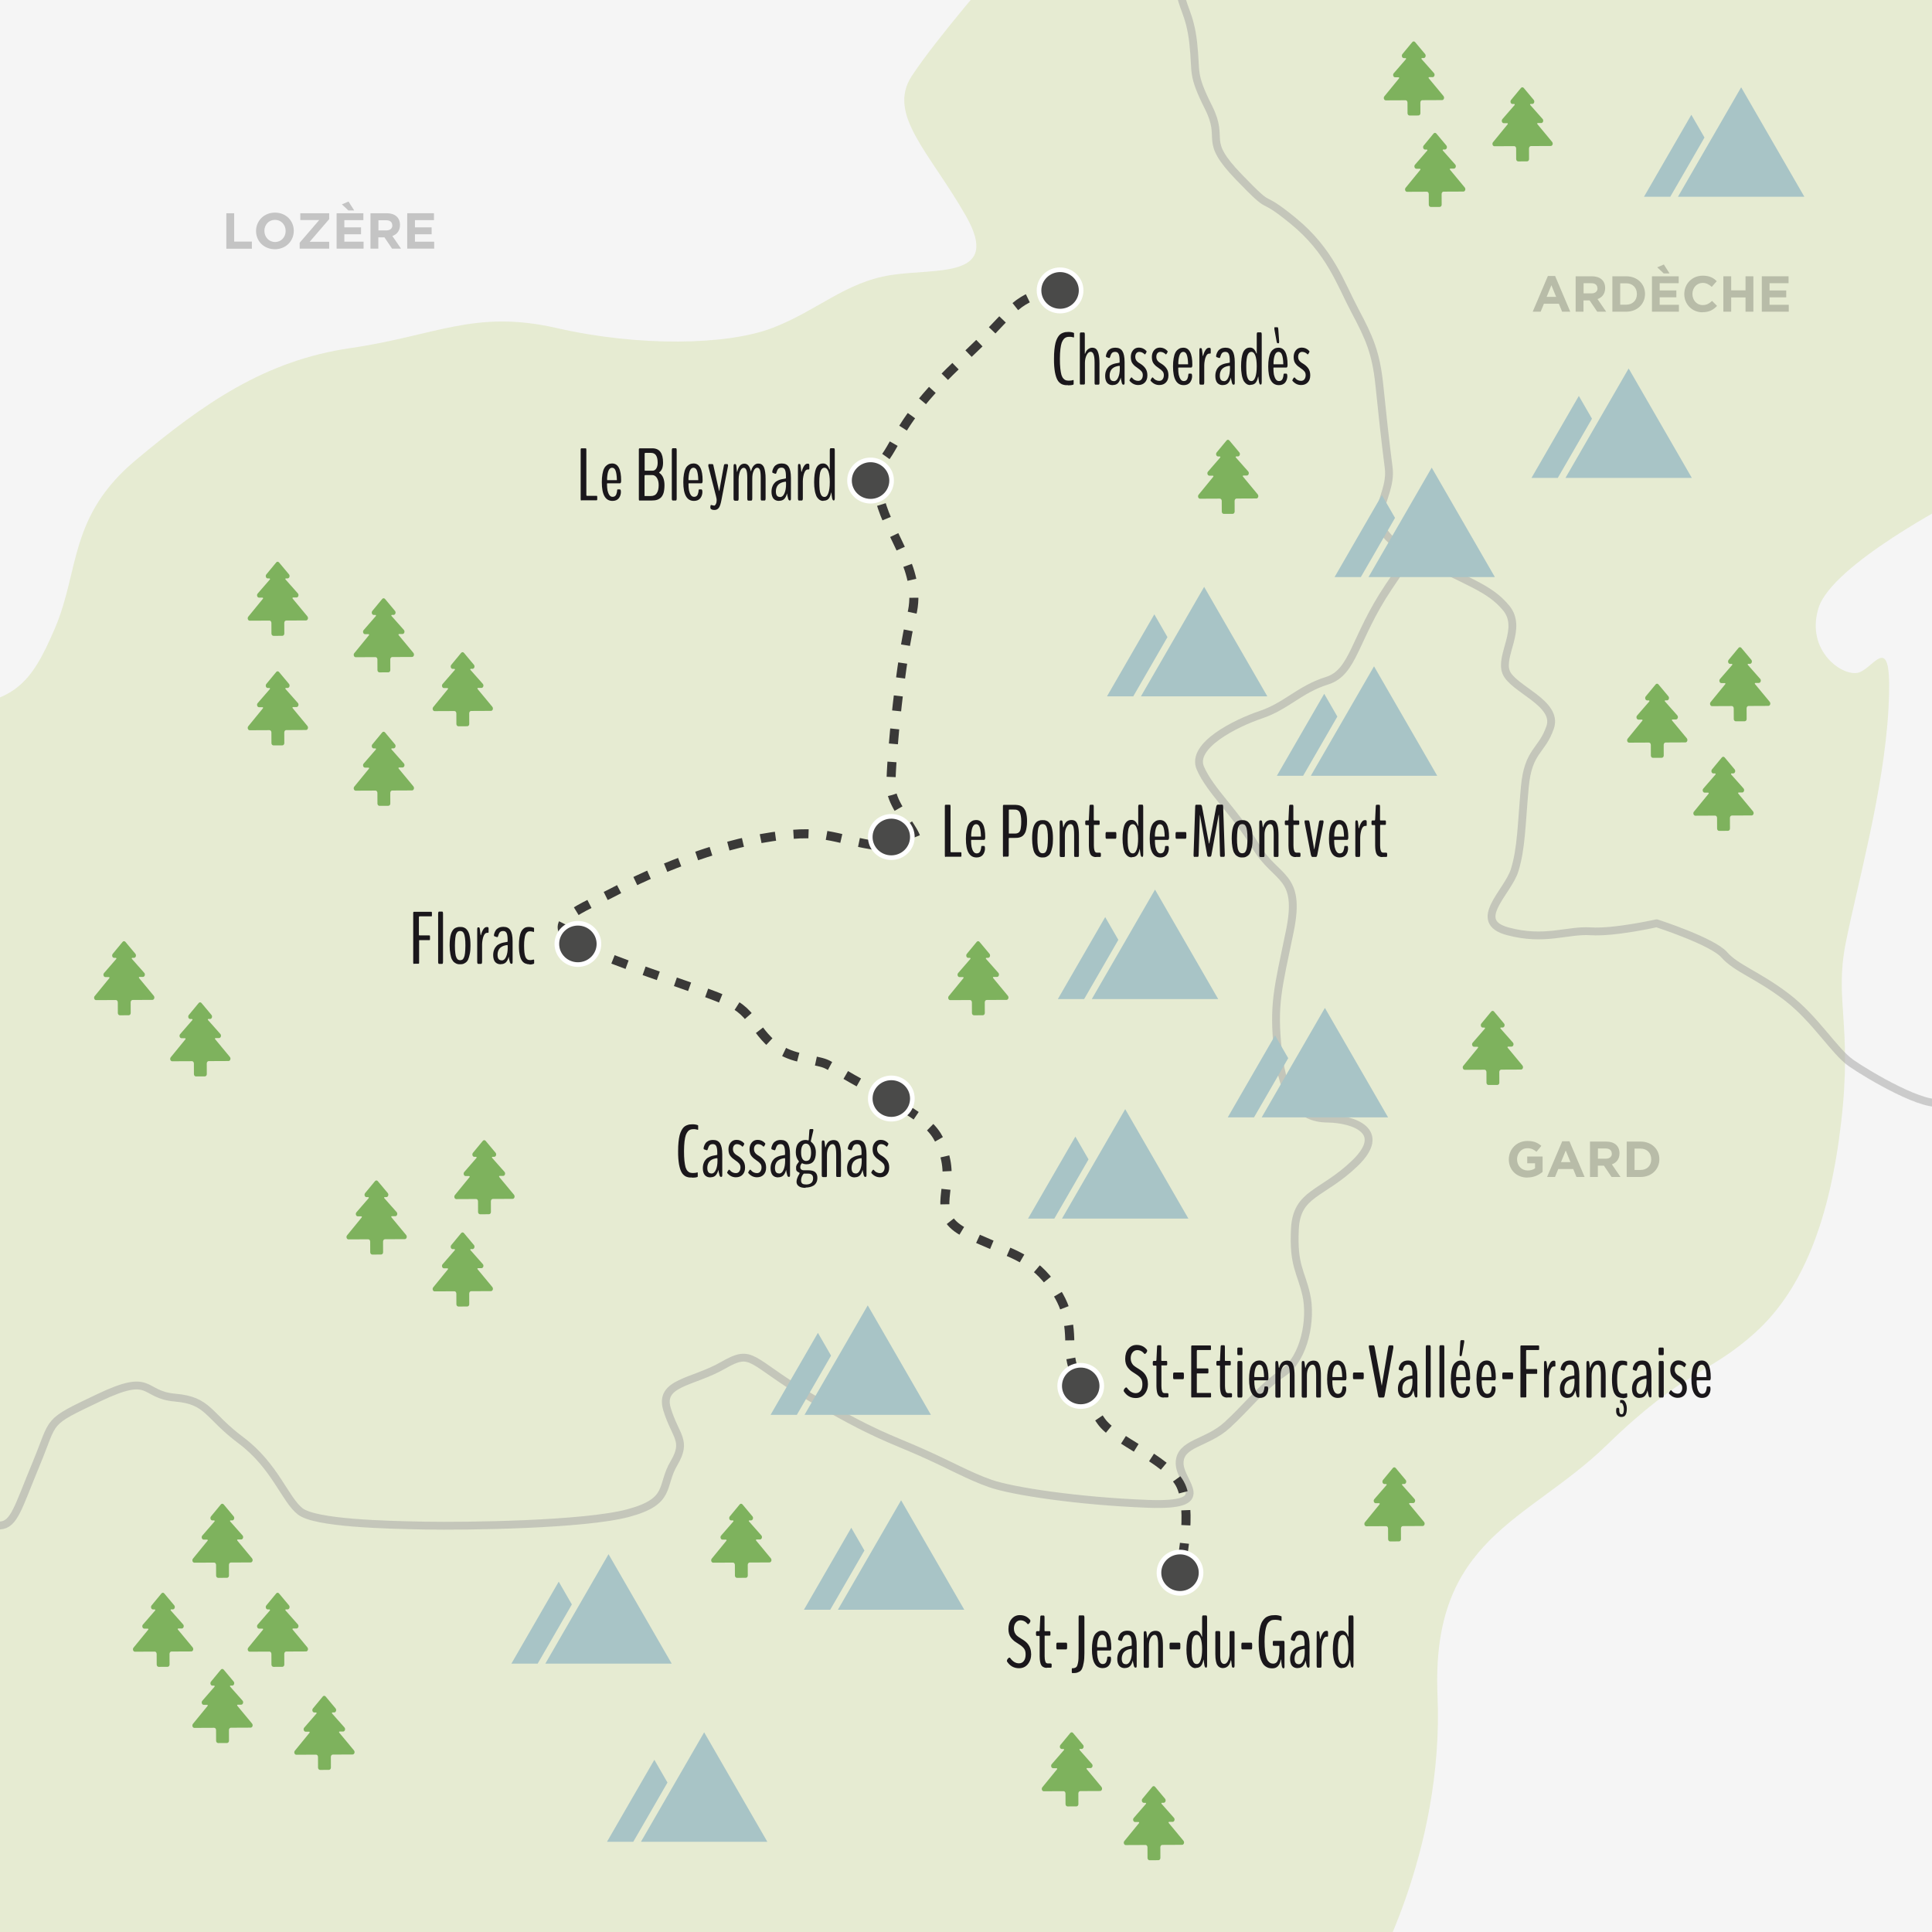
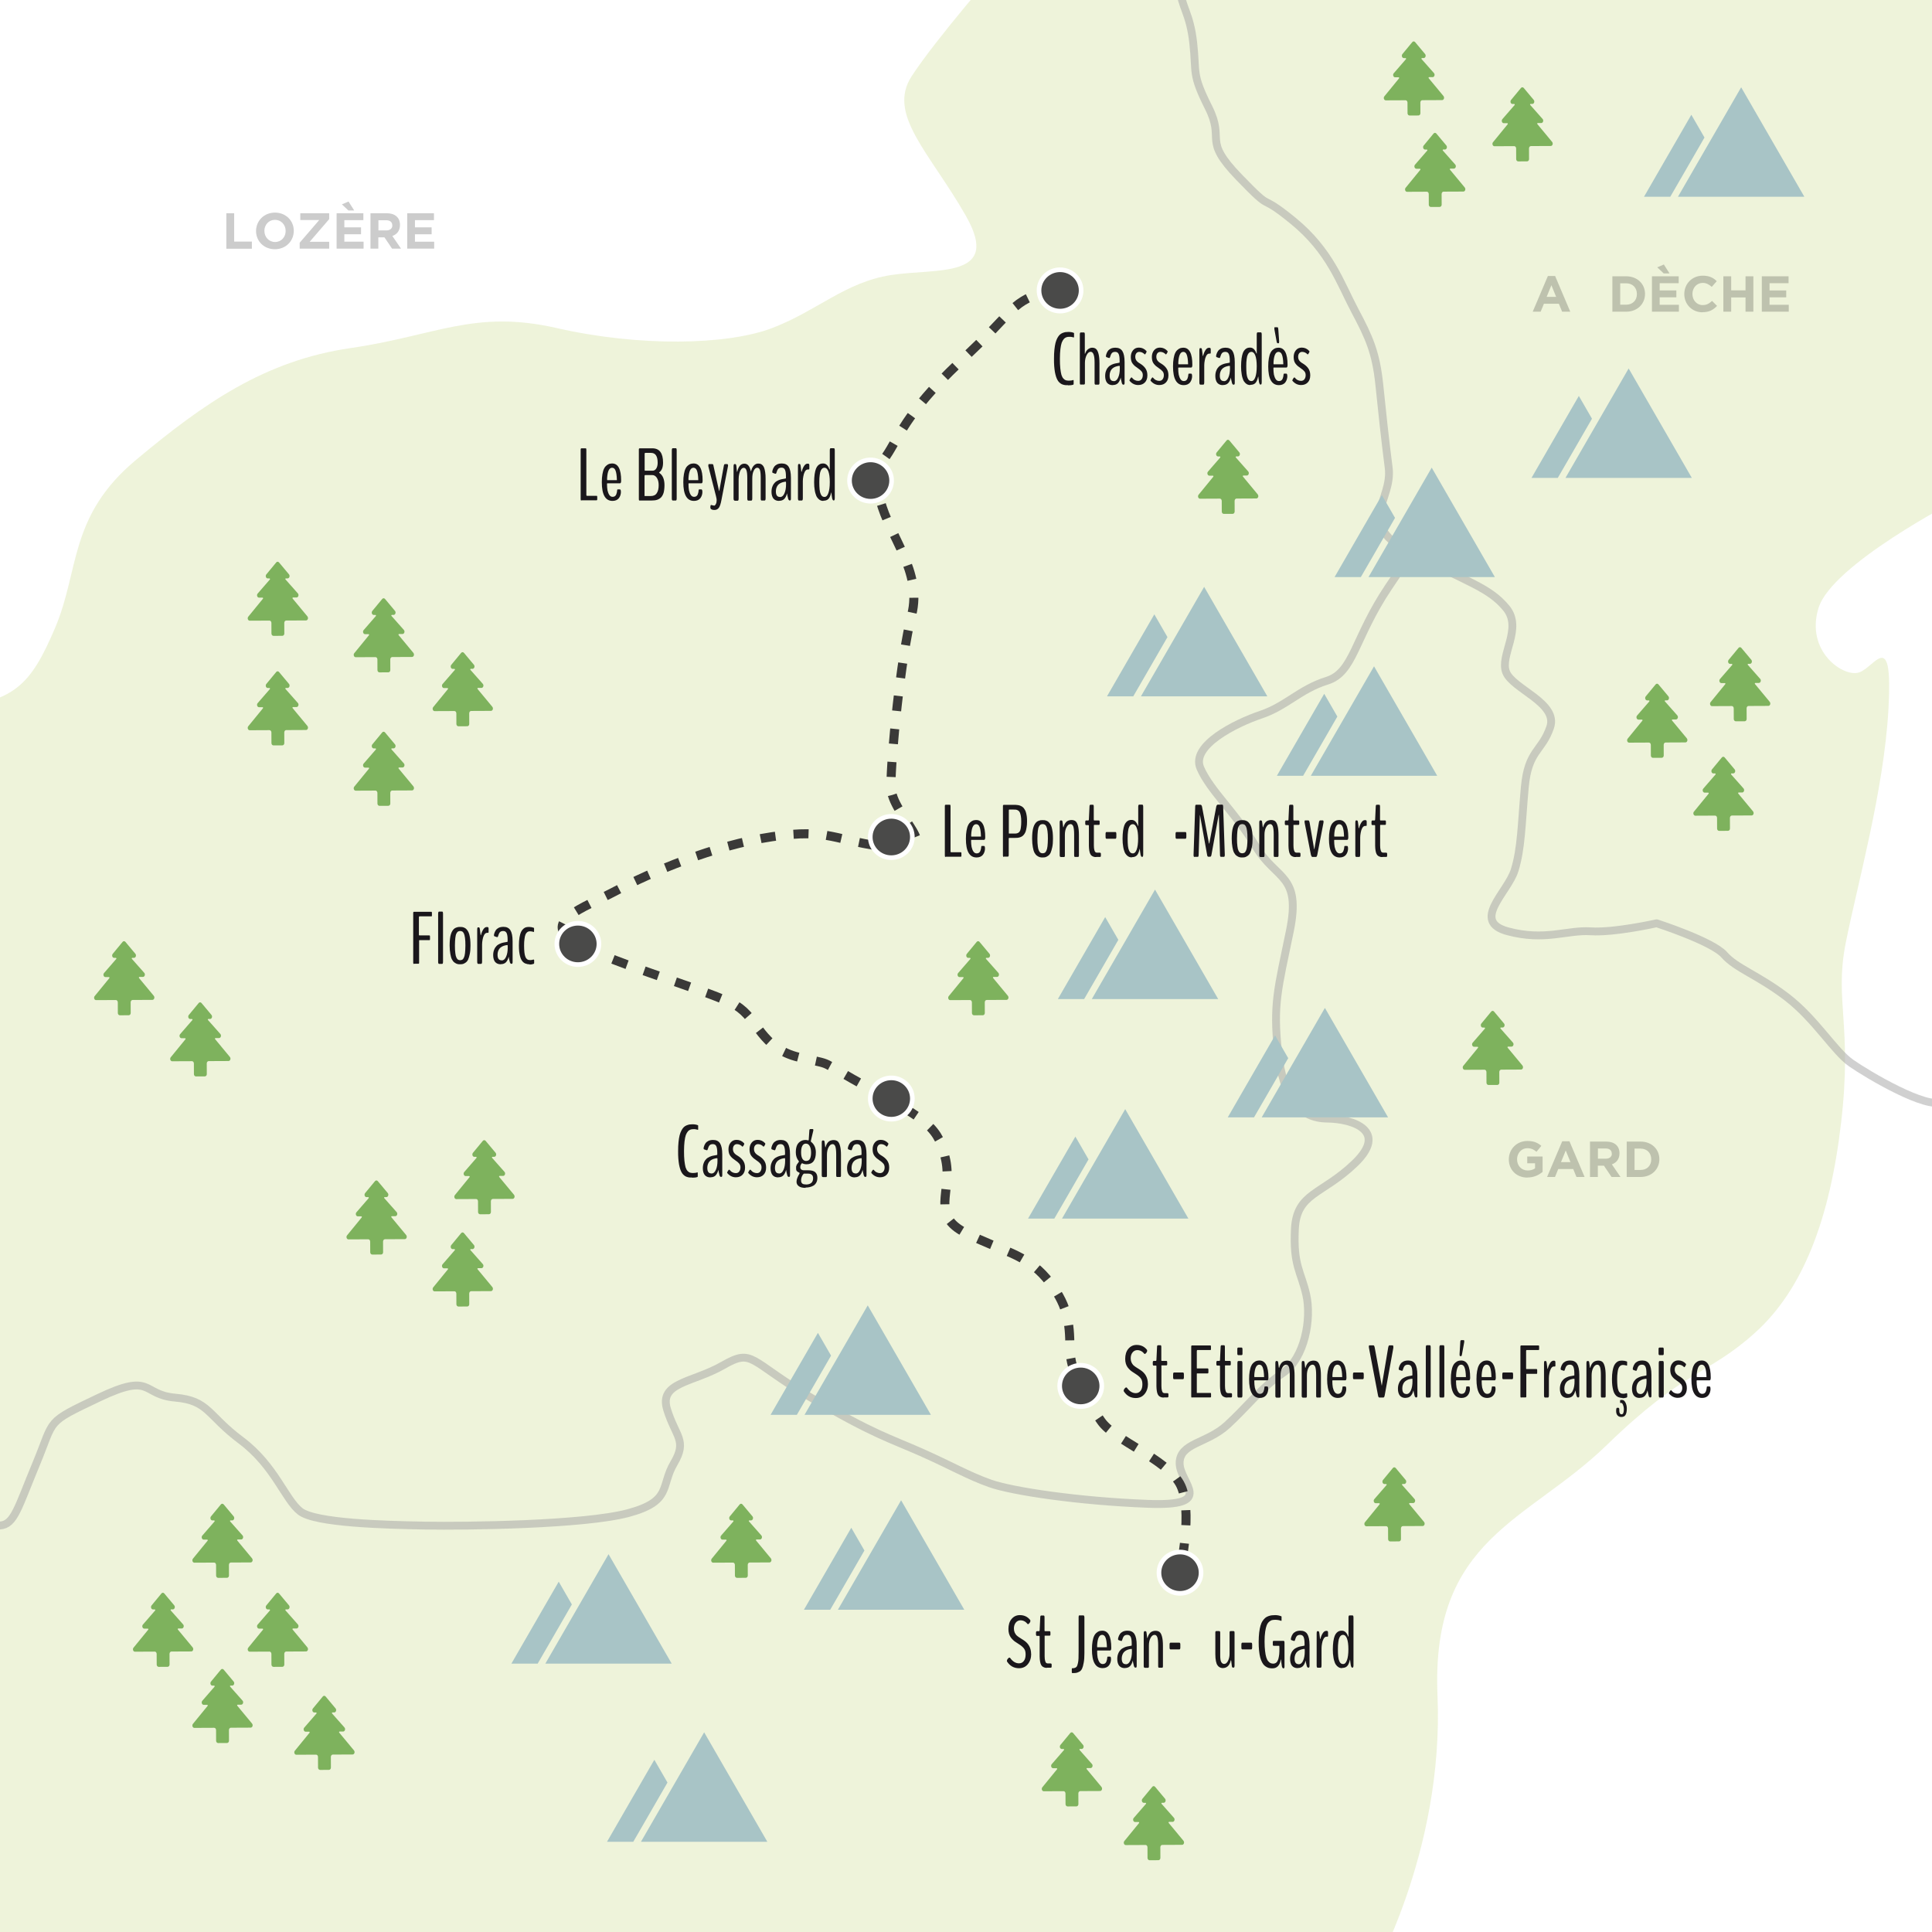
<svg xmlns="http://www.w3.org/2000/svg" xmlns:xlink="http://www.w3.org/1999/xlink" id="Calque_6" viewBox="0 0 189.92 189.92">
  <defs>
    <style>.cls-1,.cls-2,.cls-3{fill:none;}.cls-4{fill:#4a4a49;stroke:#fff;stroke-width:2.07px;}.cls-4,.cls-2{stroke-miterlimit:10;}.cls-5{fill:#1a171b;}.cls-2{stroke:#3a3938;stroke-dasharray:1.48 1.78;stroke-width:.89px;}.cls-6{fill:#a8c4c6;}.cls-3{opacity:.5;stroke:#a3a2a2;stroke-linecap:round;stroke-linejoin:round;stroke-width:.77px;}.cls-7{clip-path:url(#clippath-1);}.cls-8{fill:#7eb25d;}.cls-9{opacity:.2;}.cls-10{fill:#f5f5f5;}.cls-11{fill:#a3c135;opacity:.18;}.cls-12{clip-path:url(#clippath);}</style>
    <symbol id="Nouveau_symbole" viewBox="0 0 20.89 20.54">
      <path class="cls-4" d="M19.85,10.27c0,5.1-4.21,9.23-9.41,9.23S1.04,15.37,1.04,10.27,5.25,1.04,10.44,1.04s9.41,4.13,9.41,9.23" />
    </symbol>
    <symbol id="Nouveau_symbole_1" viewBox="0 0 26.95 33.12">
      <path class="cls-8" d="M26.69,24.43l-6.62-7.98c-.07-.08-.08-.2-.05-.3.04-.11.12-.18.22-.18h1.58c.36,0,.68-.27.81-.67.13-.4.05-.86-.22-1.15l-5.52-6.24c-.07-.08-.09-.2-.06-.3.04-.11.12-.17.22-.17h.78c.36,0,.67-.27.81-.66.13-.39.06-.85-.2-1.15L13.98.3C13.81.1,13.58,0,13.36,0s-.45.1-.62.31l-4.42,5.35c-.25.3-.32.76-.19,1.15.14.39.46.65.82.65h.78c.09,0,.18.06.22.17.04.11.02.23-.05.31l-5.46,6.29c-.26.3-.34.75-.2,1.15.13.4.46.66.82.66h1.58c.1,0,.18.06.22.17.04.1.01.23-.05.31L.25,24.55c-.25.3-.31.75-.18,1.15.14.39.46.64.81.64l8.86-.04c.48,0,.85.47.85,1.05l.02,4.75c0,.58.43,1.02.91,1.02l3.96-.02c.48,0,.89-.45.88-1.03l-.02-4.75c0-.58.38-1.05.86-1.05l8.86-.04c.36,0,.67-.26.81-.65.13-.39.06-.84-.19-1.14h0ZM26.69,24.43" />
    </symbol>
    <symbol id="Nouveau_symbole_2" viewBox="0 0 71.64 48.91">
      <polygon class="cls-6" points="21.15 12.28 11.57 28.86 0 48.91 11.74 48.91 17.45 39.04 27.02 22.45 21.15 12.28" />
      <polygon class="cls-6" points="43.41 0 30.45 22.45 20.87 39.04 15.17 48.91 26.57 48.91 45.72 48.91 71.64 48.91 43.41 0" />
    </symbol>
    <clipPath id="clippath">
      <rect class="cls-1" width="189.92" height="189.92" />
    </clipPath>
    <clipPath id="clippath-1">
      <rect class="cls-1" width="189.92" height="189.92" />
    </clipPath>
  </defs>
  <g class="cls-12">
-     <rect class="cls-10" width="189.92" height="189.92" />
    <g class="cls-7">
      <path class="cls-11" d="M-5.02,69.7c6.43-.79,7.98-2.23,10.42-7.94s1.33-11.01,7.98-16.56,12.64-9.75,21.06-10.98c8.42-1.22,12.19-3.82,20.29-1.97s16.74,1.69,21.17,0,7.18-4.51,11.68-5.21c4.5-.7,10.91.41,7.38-5.8s-7.8-9.98-5.34-13.75,8.67-10.86,8.67-10.86h97.55l-3.55,52.56s-12.19,6.29-13.52,10.56,2.44,6.87,3.99,6.35,3.33-4.49,2.88,3.59-3.1,17.4-4.21,23.05.67,8.01-.44,17.58-3.77,16.44-8.42,20.65-6.87,3.55-14.63,11.09-17.29,9.12-16.63,24.62-6.65,27.92-6.65,27.92H-6.79l1.77-124.91Z" />
    </g>
    <path class="cls-3" d="M115.96-1.25c.18,2,1.01,2.49,1.34,5.49s-.17,2.99,1.5,6.32-.67,3.06,2.99,6.85,1.66,1.3,5.32,4.29c3.66,2.99,4.66,6.17,6.07,8.82s2.08,4.13,2.41,7.3.5,4.84.92,8.16-3.41,5.5,2.24,8.4,7.65,3.39,9.31,5.39-.67,4.66,0,6.32,5.15,3.02,4.32,5.42-2.16,2.23-2.49,5.89-.33,5.99-1,8.15-4.32,5.02-.67,6,5.82-.15,8.15,0,6.48-.79,6.48-.79c0,0,5.49,1.77,6.65,3.1s3.33,2,6.15,4.16,4.66,5.32,6.32,6.48,7.48,4.6,8.98,3.8" />
    <path class="cls-3" d="M138.75,54.38s1.17-1.77-2.24,3.31-3.41,8.4-6.07,9.23-3.99,2.49-6.48,3.33-6.92,3.04-5.96,5.26,3.46,4.38,5.46,7.71,4.49,2.69,3.33,8.33-1.66,7.14-1.16,11.79,2.16,6.59,4.82,6.62,5.99,1.25,2.75,4.38-5.74,2.89-5.91,6.5.59,4.11,1.12,6.44-.13,6.21-2.29,7.68-3.49,3.3-5.49,5.13-4.67,1.74-4.67,3.74,3.67,4.26-3.15,4-13.3-1.24-15.46-2-3.82-1.75-6.82-3.08-4.66-1.74-10.81-5.36-5.65-4.89-8.65-3.17-6.32,1.65-5.49,4.34,2,3.03.67,5.28-.17,3.74-4.49,4.9-15.96,1.3-19.95,1.23-10.81-.24-12.3-1.4-2.49-4.49-5.82-6.98-3.16-3.91-6.48-4.2-2.16-2.53-7.48,0-4.32,2.04-6.15,6.45S1.41,149.86,0,149.96" />
    <path class="cls-2" d="M104.17,28.52s-2.77-.04-4.77,2-1.33,1.52-5.32,5.33-5.23,6.02-6.5,8.24-1.93,1.59-1.04,5.12,4.16,6.97,3.08,11.23-2.04,13.91-2.04,16.86,5.7,6.7,0,6.03-5.92-1.94-11.68-1.08-11.97,3.52-15.3,5.29-7.67,3.11-3.84,5.21,13.37,4.76,15.59,6.09,2.44,4.21,6.21,5.1,1.33-.02,6.98,3.09,6.76,3.81,7.43,7.01-1.57,5.39,1.99,7.18,5.83,2.01,7.91,4.45,2.3,4.33,2.3,6.82,1.72,5.29,3.08,7.22,6.32,3.66,7.72,6.12,0,8.74,0,8.74" />
    <use width="20.89" height="20.54" transform="translate(101.91 26.29) scale(.22)" xlink:href="#Nouveau_symbole" />
    <use width="20.89" height="20.54" transform="translate(83.28 44.98) scale(.22)" xlink:href="#Nouveau_symbole" />
    <use width="20.89" height="20.54" transform="translate(85.32 80.02) scale(.22)" xlink:href="#Nouveau_symbole" />
    <use width="20.89" height="20.54" transform="translate(54.51 90.53) scale(.22)" xlink:href="#Nouveau_symbole" />
    <use width="20.89" height="20.54" transform="translate(85.32 105.73) scale(.22)" xlink:href="#Nouveau_symbole" />
    <use width="20.89" height="20.54" transform="translate(103.94 133.98) scale(.22)" xlink:href="#Nouveau_symbole" />
    <use width="20.89" height="20.54" transform="translate(113.7 152.34) scale(.22)" xlink:href="#Nouveau_symbole" />
    <use width="26.95" height="33.12" transform="translate(42.53 64.11) scale(.22)" xlink:href="#Nouveau_symbole_1" />
    <use width="26.95" height="33.12" transform="translate(34.06 116.04) scale(.22)" xlink:href="#Nouveau_symbole_1" />
    <use width="26.95" height="33.12" transform="translate(42.53 121.15) scale(.22)" xlink:href="#Nouveau_symbole_1" />
    <use width="26.95" height="33.12" transform="translate(44.66 112.08) scale(.22)" xlink:href="#Nouveau_symbole_1" />
    <use width="26.95" height="33.12" transform="translate(16.73 98.53) scale(.22)" xlink:href="#Nouveau_symbole_1" />
    <use width="26.95" height="33.12" transform="translate(9.25 92.52) scale(.22)" xlink:href="#Nouveau_symbole_1" />
    <use width="26.95" height="33.12" transform="translate(13.07 156.57) scale(.22)" xlink:href="#Nouveau_symbole_1" />
    <use width="26.95" height="33.12" transform="translate(18.91 164.06) scale(.22)" xlink:href="#Nouveau_symbole_1" />
    <use width="26.95" height="33.12" transform="translate(24.35 156.57) scale(.22)" xlink:href="#Nouveau_symbole_1" />
    <use width="26.95" height="33.12" transform="translate(28.93 166.7) scale(.22)" xlink:href="#Nouveau_symbole_1" />
    <use width="26.95" height="33.12" transform="translate(138.12 13.06) scale(.22)" xlink:href="#Nouveau_symbole_1" />
    <use width="26.95" height="33.12" transform="translate(146.71 8.58) scale(.22)" xlink:href="#Nouveau_symbole_1" />
    <use width="26.95" height="33.12" transform="translate(136.03 4.07) scale(.22)" xlink:href="#Nouveau_symbole_1" />
    <use width="26.95" height="33.12" transform="translate(159.95 67.21) scale(.22)" xlink:href="#Nouveau_symbole_1" />
    <use width="26.95" height="33.12" transform="translate(166.46 74.39) scale(.22)" xlink:href="#Nouveau_symbole_1" />
    <use width="26.95" height="33.12" transform="translate(168.1 63.62) scale(.22)" xlink:href="#Nouveau_symbole_1" />
    <use width="26.95" height="33.12" transform="translate(143.79 99.37) scale(.22)" xlink:href="#Nouveau_symbole_1" />
    <use width="26.95" height="33.12" transform="translate(134.12 144.24) scale(.22)" xlink:href="#Nouveau_symbole_1" />
    <use width="26.95" height="33.12" transform="translate(110.47 175.58) scale(.22)" xlink:href="#Nouveau_symbole_1" />
    <use width="26.95" height="33.12" transform="translate(102.41 170.29) scale(.22)" xlink:href="#Nouveau_symbole_1" />
    <use width="26.95" height="33.12" transform="translate(69.91 147.82) scale(.22)" xlink:href="#Nouveau_symbole_1" />
    <use width="26.95" height="33.12" transform="translate(93.21 92.52) scale(.22)" xlink:href="#Nouveau_symbole_1" />
    <use width="26.95" height="33.12" transform="translate(117.77 43.23) scale(.22)" xlink:href="#Nouveau_symbole_1" />
    <use width="26.95" height="33.12" transform="translate(18.91 147.82) scale(.22)" xlink:href="#Nouveau_symbole_1" />
    <use width="26.95" height="33.12" transform="translate(34.77 58.81) scale(.22)" xlink:href="#Nouveau_symbole_1" />
    <use width="26.95" height="33.12" transform="translate(24.35 65.99) scale(.22)" xlink:href="#Nouveau_symbole_1" />
    <use width="26.95" height="33.12" transform="translate(24.35 55.22) scale(.22)" xlink:href="#Nouveau_symbole_1" />
    <use width="26.95" height="33.12" transform="translate(34.77 71.93) scale(.22)" xlink:href="#Nouveau_symbole_1" />
    <path class="cls-5" d="M104.98,37.86c-.09,0-.17,0-.23,0s-.14-.02-.22-.04-.15-.05-.22-.09c-.06-.04-.13-.09-.19-.15-.07-.07-.12-.14-.17-.23s-.1-.2-.14-.33c-.04-.13-.08-.28-.11-.45-.03-.17-.05-.36-.07-.58-.02-.22-.02-.46-.02-.73,0-.33.01-.62.04-.89.03-.26.06-.48.11-.67.05-.18.11-.34.18-.47.07-.13.15-.24.22-.31.08-.08.16-.13.27-.18.1-.04.2-.07.29-.09.09-.01.19-.02.3-.02.21,0,.39.03.53.09,0,0,0,0,.01.01,0,0,.01.01.02.02s0,.02,0,.03v.35s0,.04-.02.04c0,0-.01,0-.03,0s-.04-.01-.07-.02c-.03,0-.06-.02-.09-.02-.04,0-.08-.01-.12-.02-.05,0-.09,0-.13,0-.11,0-.21.01-.29.04s-.17.08-.25.17c-.08.09-.15.21-.21.36-.05.15-.1.36-.13.63-.03.27-.05.58-.05.95s.01.7.04.96c.03.27.07.47.11.63.05.15.11.27.19.36.08.09.16.14.24.17.08.02.17.04.29.04.17,0,.33-.02.45-.07,0,0,0,0,.02.03,0,.02.01.03.01.03v.34s0,.02-.01.03c0,.02-.01.03-.02.03-.13.05-.31.07-.52.07Z" />
    <path class="cls-5" d="M106.23,37.81s-.05-.01-.06-.04-.02-.07-.02-.14v-4.76c0-.13.03-.19.09-.19h.31c.06,0,.09.06.09.19v1.87s0,.04.01.04c0,0,.01,0,.02-.02.07-.2.17-.35.3-.44.13-.09.25-.14.39-.14.16,0,.29.04.39.13.1.09.18.25.24.48.06.23.09.55.09.94v1.9c0,.12-.03.18-.09.18h-.31s-.05-.01-.06-.04c-.01-.02-.02-.07-.02-.14v-1.98c0-.37-.03-.64-.1-.81-.06-.17-.16-.26-.29-.26-.15,0-.28.11-.39.32-.11.22-.17.48-.17.78v1.94c0,.07,0,.12-.02.14s-.04.04-.06.04h-.31Z" />
    <path class="cls-5" d="M109.38,37.86c-.24,0-.42-.08-.55-.23-.12-.15-.19-.38-.19-.66,0-.21.03-.39.1-.55.06-.16.15-.28.24-.37s.21-.16.32-.21.23-.09.33-.11c.1-.02.2-.04.28-.05s.13-.03.15-.04v-.2c0-.28-.03-.49-.09-.63-.06-.14-.17-.22-.34-.22-.15,0-.26.04-.33.12-.07.08-.13.21-.18.39-.01.04-.03.07-.04.08-.01.01-.03.02-.05.01-.03,0-.09-.02-.17-.05-.08-.03-.12-.04-.13-.06-.02-.02-.02-.09,0-.19.04-.15.1-.28.17-.38.07-.1.17-.18.29-.24.13-.06.28-.09.47-.09.3,0,.53.11.67.33s.22.58.22,1.09v2.04c0,.12-.03.17-.08.17h-.09s-.07-.05-.1-.15c-.07-.29-.11-.46-.11-.52,0,0,0-.01,0-.02,0,0,0,0-.01,0,0,0,0,0,0,.02-.06.23-.15.41-.27.53-.12.12-.29.18-.5.18ZM109.48,37.47c.19,0,.34-.12.44-.36.11-.24.16-.54.16-.9,0-.17,0-.25-.03-.25,0,0-.03,0-.08.01-.05,0-.08.01-.08.01-.29.06-.49.17-.62.33-.12.16-.19.36-.19.6,0,.37.13.55.39.55Z" />
    <path class="cls-5" d="M112.79,36.9c0,.29-.08.52-.24.69-.16.17-.38.26-.66.26-.33,0-.62-.14-.86-.43,0,0,0-.02,0-.02,0-.04.03-.1.08-.18.05-.08.09-.12.12-.12,0,0,.01,0,.02,0,.1.12.2.21.3.26.1.05.21.08.33.08.15,0,.26-.05.34-.16s.12-.24.12-.4-.04-.27-.12-.37c-.08-.1-.21-.21-.39-.33-.11-.08-.2-.14-.27-.2s-.13-.13-.2-.21c-.07-.09-.12-.18-.15-.29s-.05-.24-.05-.38c0-.27.07-.49.22-.67.15-.18.34-.26.58-.26.28,0,.53.11.74.34,0,0,.01.02.01.04,0,.05-.02.11-.07.18-.04.07-.08.11-.1.11,0,0,0,0-.01,0-.16-.17-.34-.25-.54-.25-.12,0-.22.05-.29.14-.07.09-.1.21-.1.34,0,.15.04.27.11.37.07.1.19.2.35.29.11.07.2.13.28.2.07.06.15.14.22.23s.13.2.17.32c.04.12.06.26.06.41Z" />
    <path class="cls-5" d="M114.86,36.9c0,.29-.08.52-.24.69-.16.17-.38.26-.66.26-.33,0-.62-.14-.86-.43,0,0,0-.02,0-.02,0-.04.03-.1.08-.18.05-.08.09-.12.12-.12,0,0,.01,0,.02,0,.1.12.2.21.3.26.1.05.21.08.33.08.15,0,.26-.05.34-.16s.12-.24.12-.4-.04-.27-.12-.37c-.08-.1-.21-.21-.39-.33-.11-.08-.2-.14-.27-.2s-.13-.13-.2-.21c-.07-.09-.12-.18-.15-.29s-.05-.24-.05-.38c0-.27.07-.49.22-.67.15-.18.34-.26.58-.26.28,0,.53.11.74.34,0,0,.01.02.01.04,0,.05-.02.11-.07.18-.04.07-.08.11-.1.11,0,0,0,0-.01,0-.16-.17-.34-.25-.54-.25-.12,0-.22.05-.29.14-.07.09-.1.21-.1.34,0,.15.04.27.11.37.07.1.19.2.35.29.11.07.2.13.28.2.07.06.15.14.22.23s.13.2.17.32c.04.12.06.26.06.41Z" />
    <path class="cls-5" d="M117.19,36.94c0,.26-.07.48-.21.66-.14.17-.35.26-.62.26-.7,0-1.05-.61-1.05-1.84,0-.3.02-.57.06-.79s.09-.41.16-.54c.06-.13.14-.23.24-.31.09-.08.18-.13.27-.16.09-.02.18-.04.28-.04.59,0,.89.56.89,1.69,0,.17-.04.26-.11.26h-1.26s-.02.03-.02.08c0,.24.02.44.05.62.04.18.1.33.18.45s.19.18.32.18c.09,0,.16-.02.22-.06s.11-.1.14-.18c.03-.08.05-.15.06-.2.01-.06.02-.13.03-.22,0-.05.02-.07.05-.07h.24s.07.05.07.15v.07ZM115.84,35.81h.95s0-.02,0-.06c-.01-.4-.06-.7-.13-.88-.07-.19-.19-.28-.34-.28-.29,0-.45.35-.49,1.03,0,.13,0,.19.01.19Z" />
    <path class="cls-5" d="M117.99,37.81c-.06,0-.09-.08-.09-.23v-3.09c0-.18.02-.27.07-.27h.1s.05.02.06.05c.01.03.03.09.04.18l.06.49s.02.06.03.06c0,0,.02-.02.02-.06.06-.24.15-.42.24-.55s.2-.2.31-.2h.06c.05,0,.08.01.1.04.02.03.03.07.03.13v.26c0,.06,0,.09-.01.11,0,.02-.03.03-.06.03-.09,0-.14,0-.15.01-.08.02-.16.09-.23.22-.07.13-.11.27-.14.44-.03.16-.05.32-.05.47v1.68c0,.15-.03.23-.09.23h-.31Z" />
    <path class="cls-5" d="M120.21,37.86c-.24,0-.42-.08-.55-.23-.12-.15-.19-.38-.19-.66,0-.21.03-.39.1-.55.06-.16.15-.28.24-.37s.21-.16.32-.21.23-.09.33-.11c.1-.02.2-.04.28-.05s.13-.03.15-.04v-.2c0-.28-.03-.49-.09-.63-.06-.14-.17-.22-.34-.22-.15,0-.26.04-.33.12-.07.08-.13.21-.18.39-.01.04-.03.07-.04.08-.01.01-.03.02-.05.01-.03,0-.09-.02-.17-.05-.08-.03-.12-.04-.13-.06-.02-.02-.02-.09,0-.19.04-.15.1-.28.17-.38.07-.1.17-.18.29-.24.13-.06.28-.09.47-.09.3,0,.53.11.67.33s.22.58.22,1.09v2.04c0,.12-.03.17-.08.17h-.09s-.07-.05-.1-.15c-.07-.29-.11-.46-.11-.52,0,0,0-.01,0-.02,0,0,0,0-.01,0,0,0,0,0,0,.02-.06.23-.15.41-.27.53-.12.12-.29.18-.5.18ZM120.31,37.47c.19,0,.34-.12.44-.36.11-.24.16-.54.16-.9,0-.17,0-.25-.03-.25,0,0-.03,0-.08.01-.05,0-.08.01-.08.01-.29.06-.49.17-.62.33-.12.16-.19.36-.19.6,0,.37.13.55.39.55Z" />
    <path class="cls-5" d="M122.91,37.85c-.09,0-.17-.01-.25-.04-.08-.03-.16-.08-.25-.17-.08-.08-.16-.19-.21-.32s-.11-.31-.14-.53c-.04-.22-.06-.48-.06-.77s.02-.56.05-.79c.03-.22.08-.4.13-.54.05-.13.12-.24.2-.32.08-.08.16-.13.24-.16.08-.03.17-.04.27-.04.27,0,.48.19.61.56,0,0,.01.02.03.04,0,0,.01-.02.01-.05v-1.83c0-.15.03-.22.09-.22h.31c.06,0,.09.07.09.22v4.67c0,.16-.03.24-.08.24h-.08s-.07-.07-.1-.21c-.04-.24-.06-.41-.07-.52,0-.03,0-.05-.01-.06,0,.01-.02.03-.02.05-.07.3-.16.5-.28.61s-.27.16-.47.16ZM123.54,36c0-.46-.05-.81-.14-1.05-.09-.24-.22-.36-.38-.36-.08,0-.14.02-.2.06s-.11.11-.16.21-.09.24-.11.44c-.03.19-.04.43-.04.71s.01.53.03.72c.02.19.06.34.11.45s.1.18.16.22c.06.04.13.06.21.06.16,0,.29-.12.38-.38.09-.25.14-.61.14-1.08Z" />
    <path class="cls-5" d="M126.55,36.94c0,.26-.07.48-.21.66-.14.17-.35.26-.62.26-.7,0-1.05-.61-1.05-1.84,0-.3.02-.57.06-.79s.09-.41.16-.54c.06-.13.14-.23.24-.31.09-.08.18-.13.27-.16.09-.02.18-.04.28-.04.59,0,.89.56.89,1.69,0,.17-.04.26-.11.26h-1.26s-.02.03-.02.08c0,.24.02.44.05.62.04.18.1.33.18.45s.19.18.32.18c.09,0,.16-.02.22-.06s.11-.1.14-.18c.03-.08.05-.15.06-.2.01-.06.02-.13.03-.22,0-.05.02-.07.05-.07h.24s.07.05.07.15v.07ZM125.2,35.81h.95s0-.02,0-.06c-.01-.4-.06-.7-.13-.88-.07-.19-.19-.28-.34-.28-.29,0-.45.35-.49,1.03,0,.13,0,.19.01.19ZM125.57,33.74s-.05-.05-.07-.14l-.22-1.2c0-.06-.01-.1-.01-.13,0-.07.01-.1.04-.1h.26s.05.01.06.04.02.08.03.16l.08,1.14s0,.08,0,.12c0,.08-.02.11-.05.11h-.11Z" />
    <path class="cls-5" d="M128.8,36.9c0,.29-.08.52-.24.69-.16.17-.38.26-.66.26-.33,0-.62-.14-.86-.43,0,0,0-.02,0-.02,0-.04.03-.1.08-.18.05-.08.09-.12.12-.12,0,0,.01,0,.02,0,.1.12.2.21.3.26.1.05.21.08.33.08.15,0,.26-.05.34-.16s.12-.24.12-.4-.04-.27-.12-.37c-.08-.1-.21-.21-.39-.33-.11-.08-.2-.14-.27-.2s-.13-.13-.2-.21c-.07-.09-.12-.18-.15-.29s-.05-.24-.05-.38c0-.27.07-.49.22-.67.15-.18.34-.26.58-.26.28,0,.53.11.74.34,0,0,.01.02.01.04,0,.05-.02.11-.07.18-.04.07-.08.11-.1.11,0,0,0,0-.01,0-.16-.17-.34-.25-.54-.25-.12,0-.22.05-.29.14-.07.09-.1.21-.1.34,0,.15.04.27.11.37.07.1.19.2.35.29.11.07.2.13.28.2.07.06.15.14.22.23s.13.2.17.32c.04.12.06.26.06.41Z" />
    <path class="cls-5" d="M57.16,49.2s-.03,0-.04,0-.02-.02-.03-.05c0-.03-.01-.06-.01-.11v-4.8c0-.07,0-.11.02-.14.01-.02.04-.03.06-.03h.4s.03,0,.04,0c0,0,.02.02.03.05,0,.03.01.06.01.11v4.43s.01.08.05.08h.93s.04,0,.05,0c0,0,.02.01.03.03,0,.02.01.05.01.08v.21c0,.05,0,.09-.02.1-.01.02-.04.02-.07.02h-1.47Z" />
    <path class="cls-5" d="M61.04,48.32c0,.26-.07.48-.21.66-.14.17-.35.26-.62.26-.7,0-1.05-.61-1.05-1.84,0-.3.02-.57.06-.79s.09-.41.16-.54c.06-.13.14-.23.24-.31.09-.08.18-.13.27-.16.09-.02.18-.04.28-.04.59,0,.89.56.89,1.69,0,.17-.04.26-.11.26h-1.26s-.02.03-.02.08c0,.24.02.44.05.62.04.18.1.33.18.45s.19.18.32.18c.09,0,.16-.02.22-.06s.11-.1.14-.18c.03-.08.05-.15.06-.2.01-.06.02-.13.03-.22,0-.05.02-.07.05-.07h.24s.07.05.07.15v.07ZM59.69,47.2h.95s0-.02,0-.06c-.01-.4-.06-.7-.13-.88-.07-.19-.19-.28-.34-.28-.29,0-.45.35-.49,1.03,0,.13,0,.19.01.19Z" />
    <path class="cls-5" d="M62.89,49.2s-.04,0-.05,0c-.01,0-.02-.02-.03-.04,0-.02-.01-.06-.01-.1v-4.83c0-.07,0-.11.02-.13.02-.02.04-.03.07-.03h1.23c.71,0,1.06.47,1.06,1.41,0,.45-.12.76-.36.94-.02.02-.03.03-.03.04,0,.01.01.03.04.04.32.22.49.62.49,1.19,0,.29-.03.53-.08.73-.06.2-.14.35-.25.47-.11.11-.24.19-.39.24s-.33.07-.53.07h-1.16ZM63.42,46.27h.73c.15,0,.27-.07.36-.21s.14-.33.14-.57c0-.65-.22-.97-.65-.97h-.58s-.05.03-.05.08v1.61s.01.07.05.07ZM63.42,48.76h.56c.26,0,.46-.09.58-.28.13-.19.19-.45.19-.79,0-.29-.06-.53-.18-.72-.12-.18-.27-.27-.45-.27h-.71s-.05.03-.05.08v1.92s0,.05,0,.05c0,0,.02.01.04.01Z" />
    <path class="cls-5" d="M66.13,49.2c-.06,0-.09-.07-.09-.21v-4.7c0-.15.03-.23.09-.23h.31c.06,0,.08.08.08.23v4.7c0,.14-.03.21-.08.21h-.31Z" />
    <path class="cls-5" d="M69.05,48.32c0,.26-.07.48-.21.66-.14.17-.35.26-.62.26-.7,0-1.05-.61-1.05-1.84,0-.3.02-.57.06-.79s.09-.41.16-.54c.06-.13.14-.23.24-.31.09-.08.18-.13.27-.16.09-.02.18-.04.28-.04.59,0,.89.56.89,1.69,0,.17-.04.26-.11.26h-1.26s-.02.03-.02.08c0,.24.02.44.05.62.04.18.1.33.18.45s.19.18.32.18c.09,0,.16-.02.22-.06s.11-.1.14-.18c.03-.08.05-.15.06-.2.01-.06.02-.13.03-.22,0-.05.02-.07.05-.07h.24s.07.05.07.15v.07ZM67.69,47.2h.95s0-.02,0-.06c-.01-.4-.06-.7-.13-.88-.07-.19-.19-.28-.34-.28-.29,0-.45.35-.49,1.03,0,.13,0,.19.01.19Z" />
    <path class="cls-5" d="M70.19,49.71c.06,0,.12-.05.18-.16.06-.11.08-.24.08-.4,0-.06-.02-.19-.07-.39l-.75-2.93s0-.06,0-.08c0-.09.02-.13.05-.13h.34c.06,0,.11.06.12.18l.54,2.44s.02.04.02.04c0,0,.01-.01.01-.04l.44-2.43c.02-.13.06-.19.12-.19h.24s.06.05.06.14c0,0,0,.03-.01.08l-.64,3.31c-.07.37-.15.62-.25.76-.1.14-.24.21-.4.22h-.05c-.19,0-.31-.05-.37-.14-.01-.02-.02-.06-.02-.13,0-.15.03-.22.08-.22,0,0,.05.01.12.03.07.02.12.03.15.03Z" />
    <path class="cls-5" d="M72.2,49.2c-.06,0-.09-.07-.09-.22v-3.11c0-.17.03-.25.08-.25h.09c.06,0,.09.07.11.21l.05.51s.01.05.02.05c0,0,.01-.02.02-.05.12-.5.35-.76.69-.76.15,0,.28.05.38.16s.19.29.25.55c0,.02.01.03.02.03,0,0,.02,0,.02-.03.06-.24.16-.42.28-.54s.26-.18.4-.18c.09,0,.17.01.24.03.07.02.13.07.2.13.06.06.12.15.16.26.04.11.07.25.1.43s.04.39.04.63v1.93c0,.15-.03.22-.09.22h-.31c-.06,0-.08-.07-.08-.22v-2.03c0-.37-.03-.62-.08-.76-.05-.14-.14-.21-.26-.21-.14,0-.26.1-.35.3-.1.2-.14.46-.14.8v1.91c0,.15-.03.22-.09.22h-.31c-.06,0-.09-.07-.09-.22v-2c0-.38-.03-.64-.09-.78-.06-.15-.14-.22-.26-.22-.1,0-.2.06-.27.17-.08.11-.13.25-.17.42-.04.17-.06.35-.06.54v1.88c0,.15-.03.22-.09.22h-.31Z" />
    <path class="cls-5" d="M76.58,49.24c-.24,0-.42-.08-.55-.23-.12-.15-.19-.38-.19-.66,0-.21.03-.39.1-.55.06-.16.15-.28.24-.37s.21-.16.32-.21.23-.09.33-.11c.1-.02.2-.04.28-.05s.13-.03.15-.04v-.2c0-.28-.03-.49-.09-.63-.06-.14-.17-.22-.34-.22-.15,0-.26.04-.33.12-.07.08-.13.21-.18.39-.01.04-.03.07-.04.08-.01.01-.03.02-.05.01-.03,0-.09-.02-.17-.05-.08-.03-.12-.04-.13-.06-.02-.02-.02-.09,0-.19.04-.15.1-.28.17-.38.07-.1.17-.18.29-.24.13-.06.28-.09.47-.09.3,0,.53.11.67.33s.22.58.22,1.09v2.04c0,.12-.03.17-.08.17h-.09s-.07-.05-.1-.15c-.07-.29-.11-.46-.11-.52,0,0,0-.01,0-.02,0,0,0,0-.01,0,0,0,0,0,0,.02-.06.23-.15.41-.27.53-.12.12-.29.18-.5.18ZM76.67,48.86c.19,0,.34-.12.44-.36.11-.24.16-.54.16-.9,0-.17,0-.25-.03-.25,0,0-.03,0-.08.01-.05,0-.08.01-.08.01-.29.06-.49.17-.62.33-.12.16-.19.36-.19.6,0,.37.13.55.39.55Z" />
    <path class="cls-5" d="M78.53,49.2c-.06,0-.09-.08-.09-.23v-3.09c0-.18.02-.27.07-.27h.1s.05.02.06.05c.01.03.03.09.04.18l.06.49s.02.06.03.06c0,0,.02-.02.02-.06.06-.24.15-.42.24-.55s.2-.2.31-.2h.06c.05,0,.08.01.1.04.02.03.03.07.03.13v.26c0,.06,0,.09-.01.11,0,.02-.03.03-.06.03-.09,0-.14,0-.15.01-.08.02-.16.09-.23.22-.07.13-.11.27-.14.44-.03.16-.05.32-.05.47v1.68c0,.15-.03.23-.09.23h-.31Z" />
    <path class="cls-5" d="M80.94,49.24c-.09,0-.17-.01-.25-.04-.08-.03-.16-.08-.25-.17-.08-.08-.16-.19-.21-.32s-.11-.31-.14-.53c-.04-.22-.06-.48-.06-.77s.02-.56.05-.79c.03-.22.08-.4.13-.54.05-.13.12-.24.2-.32.08-.08.16-.13.24-.16.08-.03.17-.04.27-.04.27,0,.48.19.61.56,0,0,.01.02.03.04,0,0,.01-.02.01-.05v-1.83c0-.15.03-.22.09-.22h.31c.06,0,.09.07.09.22v4.67c0,.16-.03.24-.08.24h-.08s-.07-.07-.1-.21c-.04-.24-.06-.41-.07-.52,0-.03,0-.05-.01-.06,0,.01-.02.03-.02.05-.07.3-.16.5-.28.61s-.27.16-.47.16ZM81.57,47.39c0-.46-.05-.81-.14-1.05-.09-.24-.22-.36-.38-.36-.08,0-.14.02-.2.06s-.11.11-.16.21-.09.24-.11.44c-.03.19-.04.43-.04.71s.01.53.03.72c.02.19.06.34.11.45s.1.18.16.22c.06.04.13.06.21.06.16,0,.29-.12.38-.38.09-.25.14-.61.14-1.08Z" />
    <path class="cls-5" d="M92.96,84.24s-.03,0-.04,0-.02-.02-.03-.05c0-.03-.01-.06-.01-.11v-4.8c0-.07,0-.11.02-.14.01-.02.04-.03.06-.03h.4s.03,0,.04,0c0,0,.02.02.03.05,0,.03.01.06.01.11v4.43s.01.08.05.08h.93s.04,0,.05,0c0,0,.02.01.03.03,0,.02.01.05.01.08v.21c0,.05,0,.09-.02.1-.01.02-.04.02-.07.02h-1.47Z" />
    <path class="cls-5" d="M96.83,83.37c0,.26-.07.48-.21.66-.14.17-.35.26-.62.26-.7,0-1.05-.61-1.05-1.84,0-.3.02-.57.06-.79s.09-.41.16-.54c.06-.13.14-.23.24-.31.09-.08.18-.13.27-.16.09-.02.18-.04.28-.04.59,0,.89.56.89,1.69,0,.17-.04.26-.11.26h-1.26s-.02.03-.02.08c0,.24.02.44.05.62.04.18.1.33.18.45s.19.18.32.18c.09,0,.16-.02.22-.06s.11-.1.14-.18c.03-.08.05-.15.06-.2.01-.06.02-.13.03-.22,0-.05.02-.07.05-.07h.24s.07.05.07.15v.07ZM95.48,82.24h.95s0-.02,0-.06c-.01-.4-.06-.7-.13-.88-.07-.19-.19-.28-.34-.28-.29,0-.45.35-.49,1.03,0,.13,0,.19.01.19Z" />
    <path class="cls-5" d="M98.68,84.24c-.06,0-.09-.06-.09-.17v-4.79c0-.07,0-.11.02-.13.01-.02.04-.03.06-.03h.95c.08,0,.16,0,.22,0,.06,0,.13.01.21.02.08.01.15.03.21.05s.12.05.19.09.12.09.17.14c.05.06.09.13.14.21s.08.18.11.29c.03.11.05.23.07.37.02.14.02.3.02.47,0,.21-.01.39-.04.55-.02.16-.06.3-.09.41-.04.11-.09.21-.15.29-.06.08-.13.15-.19.19-.07.05-.14.08-.23.11-.09.03-.17.04-.25.05-.08,0-.17.01-.27.01h-.55s-.03.02-.03.06v1.61c0,.12-.03.17-.09.17h-.4ZM99.2,81.94h.49c.11,0,.2,0,.27-.02.07-.02.13-.04.19-.09s.11-.11.14-.2c.03-.09.06-.2.07-.34.02-.14.03-.31.03-.52,0-.22-.01-.41-.04-.56s-.06-.27-.1-.35c-.04-.08-.1-.15-.17-.19-.07-.04-.14-.07-.21-.08-.06,0-.15-.01-.26-.01h-.41s-.03.02-.03.06v2.25s0,.06.03.06Z" />
    <path class="cls-5" d="M102.78,84.26c-.08.02-.18.03-.28.03s-.2,0-.29-.03c-.08-.02-.17-.07-.27-.14s-.18-.17-.25-.3-.12-.31-.16-.54c-.04-.23-.07-.51-.07-.83,0-.23.01-.44.03-.63.02-.19.05-.34.09-.47s.08-.23.14-.33c.06-.09.11-.16.17-.21.06-.05.12-.09.2-.12s.14-.05.2-.06.13-.01.2-.01.14,0,.2.01.13.03.2.06c.07.03.14.07.19.12.05.05.11.12.17.21.06.09.1.2.14.33.04.13.06.28.09.47.02.19.03.4.03.63,0,.32-.02.6-.07.83s-.1.41-.16.54c-.06.13-.14.23-.24.3s-.19.12-.27.14ZM102.49,83.88c.08,0,.15-.02.21-.05.06-.03.11-.1.16-.2s.09-.25.11-.44c.02-.2.04-.45.04-.75s-.01-.55-.04-.75c-.03-.2-.06-.34-.11-.44-.05-.09-.1-.16-.16-.19s-.12-.05-.2-.05-.15.02-.21.05-.11.1-.16.19-.09.24-.11.44c-.02.2-.04.45-.04.75s.01.55.04.75c.02.2.06.34.11.44.05.1.1.16.16.2.06.03.13.05.21.05Z" />
    <path class="cls-5" d="M104.26,84.24c-.06,0-.09-.06-.09-.18v-3.19c0-.15.03-.22.09-.22h.07s.06.01.08.03c.02.02.03.07.04.14l.06.47s.02.04.02.04c0,0,.02-.01.02-.04.04-.14.09-.26.15-.35s.13-.17.2-.21c.07-.04.14-.08.21-.09.07-.02.14-.03.22-.03.16,0,.3.04.4.12s.18.23.24.46c.06.22.09.52.09.9v1.97c0,.07,0,.12-.02.14-.01.02-.04.04-.06.04h-.31s-.05-.01-.06-.04c-.01-.02-.02-.07-.02-.14v-2.05c0-.35-.03-.6-.08-.76-.06-.16-.15-.24-.27-.24-.16,0-.29.1-.4.31-.11.2-.16.45-.16.74v2.01c0,.07,0,.12-.02.14s-.04.04-.06.04h-.31Z" />
    <path class="cls-5" d="M107.77,84.25c-.09,0-.17,0-.23-.02s-.13-.05-.2-.09c-.07-.05-.12-.11-.16-.19-.04-.08-.08-.19-.1-.33-.02-.14-.04-.3-.04-.49v-1.96s-.01-.06-.04-.06h-.23c-.06,0-.09-.05-.09-.16v-.14c0-.1.03-.16.09-.16h.23s.04-.03.04-.1l.06-1.26c0-.12.03-.18.09-.18h.25s.05.01.06.04.02.07.02.14v1.26c0,.06.01.1.04.1h.46s.05.01.06.03.02.06.02.12v.14c0,.06,0,.1-.02.12s-.04.03-.06.03h-.46s-.03,0-.03.01,0,.02,0,.05v1.96c0,.2.02.35.05.46s.07.18.12.21c.04.03.1.04.17.04h.25c.06,0,.1.04.1.11v.19c0,.08-.03.12-.1.12h-.34Z" />
    <path class="cls-5" d="M108.77,82.45c-.06,0-.09-.06-.09-.19v-.28c0-.13.03-.19.09-.19h.88c.06,0,.09.06.09.19v.28c0,.12-.03.19-.09.19h-.88Z" />
    <path class="cls-5" d="M111.26,84.28c-.09,0-.17-.01-.25-.04-.08-.03-.16-.08-.25-.17-.08-.08-.16-.19-.21-.32s-.11-.31-.14-.53c-.04-.22-.06-.48-.06-.77s.02-.56.05-.79c.03-.22.08-.4.13-.54.05-.13.12-.24.2-.32.08-.08.16-.13.24-.16.08-.03.17-.04.27-.04.27,0,.48.19.61.56,0,0,.01.02.03.04,0,0,.01-.02.01-.05v-1.83c0-.15.03-.22.09-.22h.31c.06,0,.09.07.09.22v4.67c0,.16-.03.24-.08.24h-.08s-.07-.07-.1-.21c-.04-.24-.06-.41-.07-.52,0-.03,0-.05-.01-.06,0,.01-.02.03-.02.05-.07.3-.16.5-.28.61s-.27.16-.47.16ZM111.88,82.43c0-.46-.05-.81-.14-1.05-.09-.24-.22-.36-.38-.36-.08,0-.14.02-.2.06s-.11.11-.16.21-.09.24-.11.44c-.03.19-.04.43-.04.71s.01.53.03.72c.02.19.06.34.11.45s.1.18.16.22c.06.04.13.06.21.06.16,0,.29-.12.38-.38.09-.25.14-.61.14-1.08Z" />
-     <path class="cls-5" d="M114.9,83.37c0,.26-.07.48-.21.66-.14.17-.35.26-.62.26-.7,0-1.05-.61-1.05-1.84,0-.3.02-.57.06-.79s.09-.41.16-.54c.06-.13.14-.23.24-.31.09-.08.18-.13.27-.16.09-.02.18-.04.28-.04.59,0,.89.56.89,1.69,0,.17-.04.26-.11.26h-1.26s-.02.03-.02.08c0,.24.02.44.05.62.04.18.1.33.18.45s.19.18.32.18c.09,0,.16-.02.22-.06s.11-.1.14-.18c.03-.08.05-.15.06-.2.01-.06.02-.13.03-.22,0-.05.02-.07.05-.07h.24s.07.05.07.15v.07ZM113.54,82.24h.95s0-.02,0-.06c-.01-.4-.06-.7-.13-.88-.07-.19-.19-.28-.34-.28-.29,0-.45.35-.49,1.03,0,.13,0,.19.01.19Z" />
    <path class="cls-5" d="M115.65,82.45c-.06,0-.09-.06-.09-.19v-.28c0-.13.03-.19.09-.19h.88c.06,0,.09.06.09.19v.28c0,.12-.03.19-.09.19h-.88Z" />
    <path class="cls-5" d="M117.41,84.24c-.05,0-.08-.06-.08-.19v-.02l.16-4.71c0-.14.03-.21.08-.21h.44c.07,0,.12.06.15.18l.68,3.61s0,.02.02.02.02,0,.02-.02l.68-3.6c.03-.13.08-.2.14-.2h.46c.05,0,.08.07.08.21l.16,4.71v.02c0,.12-.03.19-.08.19h-.3c-.06,0-.09-.07-.09-.21l-.11-3.91s-.01-.01-.02-.01l-.71,3.93c-.02.13-.07.19-.13.19,0,0-.03,0-.09,0-.06,0-.09,0-.09,0-.06,0-.1-.06-.12-.19l-.7-3.91s0,0-.01,0c0,0,0,.01,0,.02l-.12,3.88c0,.14-.03.21-.08.21h-.31Z" />
    <path class="cls-5" d="M122.4,84.26c-.08.02-.18.03-.28.03s-.2,0-.29-.03c-.08-.02-.17-.07-.27-.14s-.18-.17-.25-.3-.12-.31-.16-.54c-.04-.23-.07-.51-.07-.83,0-.23.01-.44.03-.63.02-.19.05-.34.09-.47s.08-.23.14-.33c.06-.09.11-.16.17-.21.06-.05.12-.09.2-.12s.14-.05.2-.06.13-.01.2-.01.14,0,.2.01.13.03.2.06c.07.03.14.07.19.12.05.05.11.12.17.21.06.09.1.2.14.33.04.13.06.28.09.47.02.19.03.4.03.63,0,.32-.02.6-.07.83s-.1.41-.16.54c-.06.13-.14.23-.24.3s-.19.12-.27.14ZM122.11,83.88c.08,0,.15-.02.21-.05.06-.03.11-.1.16-.2s.09-.25.11-.44c.02-.2.04-.45.04-.75s-.01-.55-.04-.75c-.03-.2-.06-.34-.11-.44-.05-.09-.1-.16-.16-.19s-.12-.05-.2-.05-.15.02-.21.05-.11.1-.16.19-.09.24-.11.44c-.02.2-.04.45-.04.75s.01.55.04.75c.02.2.06.34.11.44.05.1.1.16.16.2.06.03.13.05.21.05Z" />
    <path class="cls-5" d="M123.88,84.24c-.06,0-.09-.06-.09-.18v-3.19c0-.15.03-.22.09-.22h.07s.06.01.08.03c.02.02.03.07.04.14l.06.47s.02.04.02.04c0,0,.02-.01.02-.04.04-.14.09-.26.15-.35s.13-.17.2-.21c.07-.04.14-.08.21-.09.07-.02.14-.03.22-.03.16,0,.3.04.4.12s.18.23.24.46c.06.22.09.52.09.9v1.97c0,.07,0,.12-.02.14-.01.02-.04.04-.06.04h-.31s-.05-.01-.06-.04c-.01-.02-.02-.07-.02-.14v-2.05c0-.35-.03-.6-.08-.76-.06-.16-.15-.24-.27-.24-.16,0-.29.1-.4.31-.11.2-.16.45-.16.74v2.01c0,.07,0,.12-.02.14s-.04.04-.06.04h-.31Z" />
    <path class="cls-5" d="M127.39,84.25c-.09,0-.17,0-.23-.02s-.13-.05-.2-.09c-.07-.05-.12-.11-.16-.19-.04-.08-.08-.19-.1-.33-.02-.14-.04-.3-.04-.49v-1.96s-.01-.06-.04-.06h-.23c-.06,0-.09-.05-.09-.16v-.14c0-.1.03-.16.09-.16h.23s.04-.03.04-.1l.06-1.26c0-.12.03-.18.09-.18h.25s.05.01.06.04.02.07.02.14v1.26c0,.06.01.1.04.1h.46s.05.01.06.03.02.06.02.12v.14c0,.06,0,.1-.02.12s-.04.03-.06.03h-.46s-.03,0-.03.01,0,.02,0,.05v1.96c0,.2.02.35.05.46s.07.18.12.21c.04.03.1.04.17.04h.25c.06,0,.1.04.1.11v.19c0,.08-.03.12-.1.12h-.34Z" />
    <path class="cls-5" d="M128.98,84.24s-.09-.08-.12-.24l-.61-3.12s-.01-.07-.01-.11c0-.08.02-.12.05-.12h.33c.05,0,.09.07.12.22l.44,2.58s.01.03.02.03,0-.01.01-.03l.44-2.58c.02-.15.07-.22.12-.22h.29s.05.04.05.11c0,.02,0,.06-.01.12l-.6,3.12c-.03.16-.08.24-.13.24h-.38Z" />
    <path class="cls-5" d="M132.52,83.37c0,.26-.07.48-.21.66-.14.17-.35.26-.62.26-.7,0-1.05-.61-1.05-1.84,0-.3.02-.57.06-.79s.09-.41.16-.54c.06-.13.14-.23.24-.31.09-.08.18-.13.27-.16.09-.02.18-.04.28-.04.59,0,.89.56.89,1.69,0,.17-.04.26-.11.26h-1.26s-.02.03-.02.08c0,.24.02.44.05.62.04.18.1.33.18.45s.19.18.32.18c.09,0,.16-.02.22-.06s.11-.1.14-.18c.03-.08.05-.15.06-.2.01-.06.02-.13.03-.22,0-.05.02-.07.05-.07h.24s.07.05.07.15v.07ZM131.17,82.24h.95s0-.02,0-.06c-.01-.4-.06-.7-.13-.88-.07-.19-.19-.28-.34-.28-.29,0-.45.35-.49,1.03,0,.13,0,.19.01.19Z" />
    <path class="cls-5" d="M133.32,84.24c-.06,0-.09-.08-.09-.23v-3.09c0-.18.02-.27.07-.27h.1s.05.02.06.05c.01.03.03.09.04.18l.06.49s.02.06.03.06c0,0,.02-.02.02-.06.06-.24.15-.42.24-.55s.2-.2.31-.2h.06c.05,0,.08.01.1.04.02.03.03.07.03.13v.26c0,.06,0,.09-.01.11,0,.02-.03.03-.06.03-.09,0-.14,0-.15.01-.08.02-.16.09-.23.22-.07.13-.11.27-.14.44-.03.16-.05.32-.05.47v1.68c0,.15-.03.23-.09.23h-.31Z" />
    <path class="cls-5" d="M135.91,84.25c-.09,0-.17,0-.23-.02s-.13-.05-.2-.09c-.07-.05-.12-.11-.16-.19-.04-.08-.08-.19-.1-.33-.02-.14-.04-.3-.04-.49v-1.96s-.01-.06-.04-.06h-.23c-.06,0-.09-.05-.09-.16v-.14c0-.1.03-.16.09-.16h.23s.04-.03.04-.1l.06-1.26c0-.12.03-.18.09-.18h.25s.05.01.06.04.02.07.02.14v1.26c0,.06.01.1.04.1h.46s.05.01.06.03.02.06.02.12v.14c0,.06,0,.1-.02.12s-.04.03-.06.03h-.46s-.03,0-.03.01,0,.02,0,.05v1.96c0,.2.02.35.05.46s.07.18.12.21c.04.03.1.04.17.04h.25c.06,0,.1.04.1.11v.19c0,.08-.03.12-.1.12h-.34Z" />
    <path class="cls-5" d="M40.7,94.75s-.03,0-.04,0c-.01,0-.02-.02-.03-.04,0-.02-.01-.05-.01-.09v-4.85c0-.06,0-.09.02-.11.01-.02.04-.03.06-.03h1.68s.03,0,.04,0c.01,0,.02.02.03.04,0,.02.01.05.01.09v.2s0,.07-.01.09c0,.02-.02.03-.03.03,0,0-.02,0-.05,0h-1.15s-.04.03-.04.09v1.72s0,.06.03.06h.97s.05,0,.07.02c.01.01.02.05.02.1v.23s0,.07-.01.09c0,.02-.02.03-.03.03,0,0-.02,0-.05,0h-.96s-.01,0-.02.03c0,.02,0,.04,0,.05v2.11c0,.06,0,.1-.02.11-.01.02-.04.02-.07.02h-.4Z" />
    <path class="cls-5" d="M43.16,94.75c-.06,0-.09-.07-.09-.21v-4.7c0-.15.03-.23.09-.23h.31c.06,0,.08.08.08.23v4.7c0,.14-.03.21-.08.21h-.31Z" />
    <path class="cls-5" d="M45.52,94.76c-.08.02-.18.03-.28.03s-.2,0-.29-.03c-.08-.02-.17-.07-.27-.14s-.18-.17-.25-.3-.12-.31-.16-.54c-.04-.23-.07-.51-.07-.83,0-.23.01-.44.03-.63.02-.19.05-.34.09-.47s.08-.23.14-.33c.06-.09.11-.16.17-.21.06-.05.12-.09.2-.12s.14-.05.2-.06.13-.01.2-.01.14,0,.2.01.13.03.2.06c.07.03.14.07.19.12.05.05.11.12.17.21.06.09.1.2.14.33.04.13.06.28.09.47.02.19.03.4.03.63,0,.32-.02.6-.07.83s-.1.41-.16.54c-.06.13-.14.23-.24.3s-.19.12-.27.14ZM45.23,94.39c.08,0,.15-.02.21-.05.06-.03.11-.1.16-.2s.09-.25.11-.44c.02-.2.04-.45.04-.75s-.01-.55-.04-.75c-.03-.2-.06-.34-.11-.44-.05-.09-.1-.16-.16-.19s-.12-.05-.2-.05-.15.02-.21.05-.11.1-.16.19-.09.24-.11.44c-.02.2-.04.45-.04.75s.01.55.04.75c.02.2.06.34.11.44.05.1.1.16.16.2.06.03.13.05.21.05Z" />
    <path class="cls-5" d="M47,94.75c-.06,0-.09-.08-.09-.23v-3.09c0-.18.02-.27.07-.27h.1s.05.02.06.05c.01.03.03.09.04.18l.06.49s.02.06.03.06c0,0,.02-.02.02-.06.06-.24.15-.42.24-.55s.2-.2.31-.2h.06c.05,0,.08.01.1.04.02.03.03.07.03.13v.26c0,.06,0,.09-.01.11,0,.02-.03.03-.06.03-.09,0-.14,0-.15.01-.08.02-.16.09-.23.22-.07.13-.11.27-.14.44-.03.16-.05.32-.05.47v1.68c0,.15-.03.23-.09.23h-.31Z" />
    <path class="cls-5" d="M49.22,94.79c-.24,0-.42-.08-.55-.23-.12-.15-.19-.38-.19-.66,0-.21.03-.39.1-.55.06-.16.15-.28.24-.37s.21-.16.32-.21.23-.09.33-.11c.1-.02.2-.04.28-.05s.13-.03.15-.04v-.2c0-.28-.03-.49-.09-.63-.06-.14-.17-.22-.34-.22-.15,0-.26.04-.33.12-.07.08-.13.21-.18.39-.01.04-.03.07-.04.08-.01.01-.03.02-.05.01-.03,0-.09-.02-.17-.05-.08-.03-.12-.04-.13-.06-.02-.02-.02-.09,0-.19.04-.15.1-.28.17-.38.07-.1.17-.18.29-.24.13-.06.28-.09.47-.09.3,0,.53.11.67.33s.22.58.22,1.09v2.04c0,.12-.03.17-.08.17h-.09s-.07-.05-.1-.15c-.07-.29-.11-.46-.11-.52,0,0,0-.01,0-.02,0,0,0,0-.01,0,0,0,0,0,0,.02-.06.23-.15.41-.27.53-.12.12-.29.18-.5.18ZM49.31,94.41c.19,0,.34-.12.44-.36.11-.24.16-.54.16-.9,0-.17,0-.25-.03-.25,0,0-.03,0-.08.01-.05,0-.08.01-.08.01-.29.06-.49.17-.62.33-.12.16-.19.36-.19.6,0,.37.13.55.39.55Z" />
    <path class="cls-5" d="M52.06,94.79h-.01c-.08,0-.15,0-.21-.02-.06-.01-.13-.03-.21-.06-.07-.03-.14-.08-.2-.13-.06-.05-.11-.13-.17-.22-.05-.09-.1-.2-.13-.33-.04-.13-.06-.28-.09-.47-.02-.18-.03-.39-.03-.62,0-.31.02-.57.06-.8s.09-.4.15-.53c.06-.13.14-.23.23-.31.09-.08.18-.13.27-.15.09-.02.18-.03.29-.03.16,0,.31.03.45.08,0,0,.02,0,.03.02s.01.02.01.03v.31s0,.02-.01.04-.02.02-.03.01c-.14-.04-.25-.06-.33-.06-.07,0-.13,0-.18.02-.05.01-.1.04-.16.1-.06.05-.11.13-.14.22-.04.1-.07.23-.09.41-.03.18-.04.4-.04.65s.01.48.03.66c.02.18.05.32.09.42.03.1.08.18.14.23s.11.09.16.1.12.02.19.02c.09,0,.21-.02.33-.06,0,0,.02.01.03.03.01.02.02.03.02.04v.29s0,.02-.02.04c-.01.02-.02.02-.03.03-.12.04-.26.07-.41.07Z" />
    <path class="cls-5" d="M68.03,115.75c-.09,0-.17,0-.23,0s-.14-.02-.22-.04-.15-.05-.22-.09c-.06-.04-.13-.09-.19-.15-.07-.07-.12-.14-.17-.23s-.1-.2-.14-.33c-.04-.13-.08-.28-.11-.45-.03-.17-.05-.36-.07-.58-.02-.22-.02-.46-.02-.73,0-.33.01-.62.04-.89.03-.26.06-.48.11-.67.05-.18.11-.34.18-.47.07-.13.15-.24.22-.31.08-.08.16-.13.27-.18.1-.04.2-.07.29-.09.09-.01.19-.02.3-.02.21,0,.39.03.53.09,0,0,0,0,.01.01,0,0,.01.01.02.02s0,.02,0,.03v.35s0,.04-.02.04c0,0-.01,0-.03,0s-.04-.01-.07-.02c-.03,0-.06-.02-.09-.02-.04,0-.08-.01-.12-.02-.05,0-.09,0-.13,0-.11,0-.21.01-.29.04s-.17.08-.25.17c-.08.09-.15.21-.21.36-.05.15-.1.36-.13.63-.03.27-.05.58-.05.95s.01.7.04.96c.03.27.07.47.11.63.05.15.11.27.19.36.08.09.16.14.24.17.08.02.17.04.29.04.17,0,.33-.02.45-.07,0,0,0,0,.02.03,0,.02.01.03.01.03v.34s0,.02-.01.03c0,.02-.01.03-.02.03-.13.05-.31.07-.52.07Z" />
    <path class="cls-5" d="M69.83,115.74c-.24,0-.42-.08-.55-.23-.12-.15-.19-.38-.19-.66,0-.21.03-.39.1-.55.06-.16.15-.28.24-.37s.21-.16.32-.21.23-.09.33-.11c.1-.02.2-.04.28-.05s.13-.03.15-.04v-.2c0-.28-.03-.49-.09-.63-.06-.14-.17-.22-.34-.22-.15,0-.26.04-.33.12-.07.08-.13.21-.18.39-.01.04-.03.07-.04.08-.01.01-.03.02-.05.01-.03,0-.09-.02-.17-.05-.08-.03-.12-.04-.13-.06-.02-.02-.02-.09,0-.19.04-.15.1-.28.17-.38.07-.1.17-.18.29-.24.13-.06.28-.09.47-.09.3,0,.53.11.67.33s.22.58.22,1.09v2.04c0,.12-.03.17-.08.17h-.09s-.07-.05-.1-.15c-.07-.29-.11-.46-.11-.52,0,0,0-.01,0-.02,0,0,0,0-.01,0,0,0,0,0,0,.02-.06.23-.15.41-.27.53-.12.12-.29.18-.5.18ZM69.93,115.36c.19,0,.34-.12.44-.36.11-.24.16-.54.16-.9,0-.17,0-.25-.03-.25,0,0-.03,0-.08.01-.05,0-.08.01-.08.01-.29.06-.49.17-.62.33-.12.16-.19.36-.19.6,0,.37.13.55.39.55Z" />
    <path class="cls-5" d="M73.24,114.78c0,.29-.08.52-.24.69-.16.17-.38.26-.66.26-.33,0-.62-.14-.86-.43,0,0,0-.02,0-.02,0-.04.03-.1.08-.18.05-.08.09-.12.12-.12,0,0,.01,0,.02,0,.1.12.2.21.3.26.1.05.21.08.33.08.15,0,.26-.05.34-.16s.12-.24.12-.4-.04-.27-.12-.37c-.08-.1-.21-.21-.39-.33-.11-.08-.2-.14-.27-.2s-.13-.13-.2-.21c-.07-.09-.12-.18-.15-.29s-.05-.24-.05-.38c0-.27.07-.49.22-.67.15-.18.34-.26.58-.26.28,0,.53.11.74.34,0,0,.01.02.01.04,0,.05-.02.11-.07.18-.04.07-.08.11-.1.11,0,0,0,0-.01,0-.16-.17-.34-.25-.54-.25-.12,0-.22.05-.29.14-.07.09-.1.21-.1.34,0,.15.04.27.11.37.07.1.19.2.35.29.11.07.2.13.28.2.07.06.15.14.22.23s.13.2.17.32c.04.12.06.26.06.41Z" />
    <path class="cls-5" d="M75.31,114.78c0,.29-.08.52-.24.69-.16.17-.38.26-.66.26-.33,0-.62-.14-.86-.43,0,0,0-.02,0-.02,0-.04.03-.1.08-.18.05-.08.09-.12.12-.12,0,0,.01,0,.02,0,.1.12.2.21.3.26.1.05.21.08.33.08.15,0,.26-.05.34-.16s.12-.24.12-.4-.04-.27-.12-.37c-.08-.1-.21-.21-.39-.33-.11-.08-.2-.14-.27-.2s-.13-.13-.2-.21c-.07-.09-.12-.18-.15-.29s-.05-.24-.05-.38c0-.27.07-.49.22-.67.15-.18.34-.26.58-.26.28,0,.53.11.74.34,0,0,.01.02.01.04,0,.05-.02.11-.07.18-.04.07-.08.11-.1.11,0,0,0,0-.01,0-.16-.17-.34-.25-.54-.25-.12,0-.22.05-.29.14-.07.09-.1.21-.1.34,0,.15.04.27.11.37.07.1.19.2.35.29.11.07.2.13.28.2.07.06.15.14.22.23s.13.2.17.32c.04.12.06.26.06.41Z" />
    <path class="cls-5" d="M76.49,115.74c-.24,0-.42-.08-.55-.23-.12-.15-.19-.38-.19-.66,0-.21.03-.39.1-.55.06-.16.15-.28.24-.37s.21-.16.32-.21.23-.09.33-.11c.1-.02.2-.04.28-.05s.13-.03.15-.04v-.2c0-.28-.03-.49-.09-.63-.06-.14-.17-.22-.34-.22-.15,0-.26.04-.33.12-.07.08-.13.21-.18.39-.01.04-.03.07-.04.08-.01.01-.03.02-.05.01-.03,0-.09-.02-.17-.05-.08-.03-.12-.04-.13-.06-.02-.02-.02-.09,0-.19.04-.15.1-.28.17-.38.07-.1.17-.18.29-.24.13-.06.28-.09.47-.09.3,0,.53.11.67.33s.22.58.22,1.09v2.04c0,.12-.03.17-.08.17h-.09s-.07-.05-.1-.15c-.07-.29-.11-.46-.11-.52,0,0,0-.01,0-.02,0,0,0,0-.01,0,0,0,0,0,0,.02-.06.23-.15.41-.27.53-.12.12-.29.18-.5.18ZM76.58,115.36c.19,0,.34-.12.44-.36.11-.24.16-.54.16-.9,0-.17,0-.25-.03-.25,0,0-.03,0-.08.01-.05,0-.08.01-.08.01-.29.06-.49.17-.62.33-.12.16-.19.36-.19.6,0,.37.13.55.39.55Z" />
    <path class="cls-5" d="M79.19,116.77c-.29,0-.51-.05-.66-.16s-.23-.25-.23-.44c0-.22.1-.49.29-.79,0-.02.01-.04.01-.05,0-.02,0-.04-.02-.05-.11-.05-.19-.1-.24-.15-.05-.05-.08-.13-.08-.24,0-.04,0-.07,0-.1,0-.03,0-.06,0-.09,0-.02,0-.05.02-.08s.02-.05.02-.07.01-.04.03-.06c.01-.03.02-.04.03-.05s.02-.03.04-.05c.02-.03.03-.04.03-.05,0,0,.01-.02.04-.05.02-.03.04-.04.04-.05.02-.02.02-.04.02-.06,0-.02,0-.04-.02-.06-.19-.23-.28-.51-.28-.84,0-.24.03-.45.09-.62.06-.18.17-.32.32-.43.15-.11.33-.17.56-.17.06,0,.14.01.24.04.04,0,.06,0,.06-.05l.06-.9c0-.07.01-.11.03-.13.02-.02.04-.03.08-.03h.24s.03.02.04.05c0,.03.01.07,0,.1l-.24,1c-.01.06,0,.1.05.13.12.09.22.22.31.39.08.17.13.38.13.62,0,.78-.31,1.17-.92,1.17-.17,0-.31-.04-.44-.11-.04.04-.08.09-.12.16-.04.07-.05.15-.05.24s.03.17.09.22c.06.05.15.08.27.08h.4c.33,0,.56.06.7.18.14.12.22.31.22.55,0,.18-.03.34-.1.47-.07.13-.16.23-.27.3-.12.07-.24.12-.37.15-.13.03-.27.05-.42.05ZM79.26,114.12c.17,0,.29-.07.36-.21.07-.14.11-.34.11-.6s-.04-.47-.13-.64c-.09-.17-.22-.25-.38-.25s-.28.08-.36.24-.11.37-.11.62c0,.27.04.48.13.63.09.15.22.22.39.22ZM79.21,116.44c.48,0,.72-.21.72-.62,0-.3-.17-.45-.5-.45h-.41s-.1.08-.17.23c-.07.15-.1.31-.1.45,0,.12.03.21.1.28.07.07.18.1.36.1Z" />
    <path class="cls-5" d="M80.87,115.7c-.06,0-.09-.06-.09-.18v-3.19c0-.15.03-.22.09-.22h.07s.06.01.08.03c.02.02.03.07.04.14l.06.47s.02.04.02.04c0,0,.02-.01.02-.04.04-.14.09-.26.15-.35s.13-.17.2-.21c.07-.04.14-.08.21-.09.07-.02.14-.03.22-.03.16,0,.3.04.4.12s.18.23.24.46c.06.22.09.52.09.9v1.97c0,.07,0,.12-.02.14-.01.02-.04.04-.06.04h-.31s-.05-.01-.06-.04c-.01-.02-.02-.07-.02-.14v-2.05c0-.35-.03-.6-.08-.76-.06-.16-.15-.24-.27-.24-.16,0-.29.1-.4.31-.11.2-.16.45-.16.74v2.01c0,.07,0,.12-.02.14s-.04.04-.06.04h-.31Z" />
    <path class="cls-5" d="M84.01,115.74c-.24,0-.42-.08-.55-.23-.12-.15-.19-.38-.19-.66,0-.21.03-.39.1-.55.06-.16.15-.28.24-.37s.21-.16.32-.21.23-.09.33-.11c.1-.02.2-.04.28-.05s.13-.03.15-.04v-.2c0-.28-.03-.49-.09-.63-.06-.14-.17-.22-.34-.22-.15,0-.26.04-.33.12-.07.08-.13.21-.18.39-.01.04-.03.07-.04.08-.01.01-.03.02-.05.01-.03,0-.09-.02-.17-.05-.08-.03-.12-.04-.13-.06-.02-.02-.02-.09,0-.19.04-.15.1-.28.17-.38.07-.1.17-.18.29-.24.13-.06.28-.09.47-.09.3,0,.53.11.67.33s.22.58.22,1.09v2.04c0,.12-.03.17-.08.17h-.09s-.07-.05-.1-.15c-.07-.29-.11-.46-.11-.52,0,0,0-.01,0-.02,0,0,0,0-.01,0,0,0,0,0,0,.02-.06.23-.15.41-.27.53-.12.12-.29.18-.5.18ZM84.11,115.36c.19,0,.34-.12.44-.36.11-.24.16-.54.16-.9,0-.17,0-.25-.03-.25,0,0-.03,0-.08.01-.05,0-.08.01-.08.01-.29.06-.49.17-.62.33-.12.16-.19.36-.19.6,0,.37.13.55.39.55Z" />
    <path class="cls-5" d="M87.41,114.78c0,.29-.08.52-.24.69-.16.17-.38.26-.66.26-.33,0-.62-.14-.86-.43,0,0,0-.02,0-.02,0-.04.03-.1.08-.18.05-.08.09-.12.12-.12,0,0,.01,0,.02,0,.1.12.2.21.3.26.1.05.21.08.33.08.15,0,.26-.05.34-.16s.12-.24.12-.4-.04-.27-.12-.37c-.08-.1-.21-.21-.39-.33-.11-.08-.2-.14-.27-.2s-.13-.13-.2-.21c-.07-.09-.12-.18-.15-.29s-.05-.24-.05-.38c0-.27.07-.49.22-.67.15-.18.34-.26.58-.26.28,0,.53.11.74.34,0,0,.01.02.01.04,0,.05-.02.11-.07.18-.04.07-.08.11-.1.11,0,0,0,0-.01,0-.16-.17-.34-.25-.54-.25-.12,0-.22.05-.29.14-.07.09-.1.21-.1.34,0,.15.04.27.11.37.07.1.19.2.35.29.11.07.2.13.28.2.07.06.15.14.22.23s.13.2.17.32c.04.12.06.26.06.41Z" />
    <path class="cls-5" d="M112.85,136c0,.42-.11.76-.33,1.03-.22.27-.51.4-.87.4-.5,0-.89-.22-1.17-.65-.01-.02-.02-.04-.02-.07,0-.07.03-.14.09-.21.06-.08.11-.11.17-.11.02,0,.04,0,.06.03.25.35.54.53.87.53.2,0,.36-.08.48-.24.12-.16.17-.37.17-.63,0-.23-.04-.41-.13-.54-.08-.13-.22-.26-.39-.38l-.47-.31c-.1-.06-.18-.13-.25-.2s-.15-.15-.22-.25-.13-.22-.17-.36-.06-.29-.06-.46c0-.41.1-.74.31-.99.21-.25.48-.38.81-.38.43,0,.76.16,1.01.47.02.03.03.06.03.1,0,.07-.03.14-.09.21-.06.07-.11.11-.15.11-.01,0-.02,0-.03-.01-.2-.25-.44-.37-.7-.37-.19,0-.35.08-.47.23-.12.15-.18.34-.18.57,0,.15.02.27.07.39.05.11.11.2.17.27.06.06.15.13.25.2l.47.3c.49.32.73.77.73,1.36Z" />
-     <path class="cls-5" d="M114.41,137.38c-.09,0-.17,0-.23-.02s-.13-.05-.2-.09c-.07-.05-.12-.11-.16-.19-.04-.08-.08-.19-.1-.33-.02-.14-.04-.3-.04-.49v-1.96s-.01-.06-.04-.06h-.23c-.06,0-.09-.05-.09-.16v-.14c0-.1.03-.16.09-.16h.23s.04-.03.04-.1l.06-1.26c0-.12.03-.18.09-.18h.25s.05.01.06.04.02.07.02.14v1.26c0,.06.01.1.04.1h.46s.05.01.06.03.02.06.02.12v.14c0,.06,0,.1-.02.12s-.04.03-.06.03h-.46s-.03,0-.03.01,0,.02,0,.05v1.96c0,.2.02.35.05.46s.07.18.12.21c.04.03.1.04.17.04h.25c.06,0,.1.04.1.11v.19c0,.08-.03.12-.1.12h-.34Z" />
+     <path class="cls-5" d="M114.41,137.38c-.09,0-.17,0-.23-.02s-.13-.05-.2-.09c-.07-.05-.12-.11-.16-.19-.04-.08-.08-.19-.1-.33-.02-.14-.04-.3-.04-.49v-1.96s-.01-.06-.04-.06h-.23c-.06,0-.09-.05-.09-.16v-.14c0-.1.03-.16.09-.16h.23s.04-.03.04-.1l.06-1.26c0-.12.03-.18.09-.18h.25s.05.01.06.04.02.07.02.14v1.26c0,.06.01.1.04.1h.46s.05.01.06.03.02.06.02.12v.14c0,.06,0,.1-.02.12s-.04.03-.06.03h-.46s-.03,0-.03.01,0,.02,0,.05v1.96c0,.2.02.35.05.46s.07.18.12.21c.04.03.1.04.17.04h.25c.06,0,.1.04.1.11v.19c0,.08-.03.12-.1.12h-.34" />
    <path class="cls-5" d="M115.41,135.58c-.06,0-.09-.06-.09-.19v-.28c0-.13.03-.19.09-.19h.88c.06,0,.09.06.09.19v.28c0,.12-.03.19-.09.19h-.88Z" />
    <path class="cls-5" d="M117.18,137.38s-.03,0-.04,0c-.01,0-.02-.02-.03-.04,0-.02-.01-.05-.01-.09v-4.85c0-.06,0-.09.02-.11.01-.02.04-.03.06-.03h1.78s.03,0,.04,0c.01,0,.02.02.03.04,0,.02.01.05.01.09v.2s0,.07-.01.09c0,.02-.02.03-.03.03,0,0-.02,0-.05,0h-1.26s-.04.04-.04.11v1.62s0,.03,0,.05c0,.02.01.03.02.03h1.04s.05,0,.06.03c.01.02.02.06.02.11v.2c0,.06,0,.1-.02.12-.01.02-.04.03-.06.03h-1.04s-.01.01-.02.03c0,.02,0,.04,0,.06v1.83h1.31s.04,0,.05,0c0,0,.02.01.03.03,0,.02.01.05.01.09v.2c0,.05,0,.09-.02.1-.01.02-.03.02-.07.02h-1.79Z" />
    <path class="cls-5" d="M120.66,137.38c-.09,0-.17,0-.23-.02s-.13-.05-.2-.09c-.07-.05-.12-.11-.16-.19-.04-.08-.08-.19-.1-.33-.02-.14-.04-.3-.04-.49v-1.96s-.01-.06-.04-.06h-.23c-.06,0-.09-.05-.09-.16v-.14c0-.1.03-.16.09-.16h.23s.04-.03.04-.1l.06-1.26c0-.12.03-.18.09-.18h.25s.05.01.06.04.02.07.02.14v1.26c0,.06.01.1.04.1h.46s.05.01.06.03.02.06.02.12v.14c0,.06,0,.1-.02.12s-.04.03-.06.03h-.46s-.03,0-.03.01,0,.02,0,.05v1.96c0,.2.02.35.05.46s.07.18.12.21c.04.03.1.04.17.04h.25c.06,0,.1.04.1.11v.19c0,.08-.03.12-.1.12h-.34Z" />
    <path class="cls-5" d="M121.71,133.21s-.05-.01-.06-.04c-.01-.02-.02-.07-.02-.14v-.37c0-.07,0-.12.02-.15.01-.03.04-.04.06-.04h.35c.05,0,.08.06.08.19v.37c0,.07,0,.12-.02.14-.01.02-.03.04-.06.04h-.35ZM121.73,137.38c-.06,0-.09-.07-.09-.22v-3.16c0-.14.03-.21.09-.21h.31c.06,0,.09.07.09.21v3.16c0,.15-.03.22-.09.22h-.31Z" />
    <path class="cls-5" d="M124.67,136.5c0,.26-.07.48-.21.66-.14.17-.35.26-.62.26-.7,0-1.05-.61-1.05-1.84,0-.3.02-.57.06-.79s.09-.41.16-.54c.06-.13.14-.23.24-.31.09-.08.18-.13.27-.16.09-.02.18-.04.28-.04.59,0,.89.56.89,1.69,0,.17-.04.26-.11.26h-1.26s-.02.03-.02.08c0,.24.02.44.05.62.04.18.1.33.18.45s.19.18.32.18c.09,0,.16-.02.22-.06s.11-.1.14-.18c.03-.08.05-.15.06-.2.01-.06.02-.13.03-.22,0-.05.02-.07.05-.07h.24s.07.05.07.15v.07ZM123.31,135.37h.95s0-.02,0-.06c-.01-.4-.06-.7-.13-.88-.07-.19-.19-.28-.34-.28-.29,0-.45.35-.49,1.03,0,.13,0,.19.01.19Z" />
    <path class="cls-5" d="M125.46,137.38c-.06,0-.09-.06-.09-.18v-3.19c0-.15.03-.22.09-.22h.07s.06.01.08.03c.02.02.03.07.04.14l.06.47s.02.04.02.04c0,0,.02-.01.02-.04.04-.14.09-.26.15-.35s.13-.17.2-.21c.07-.04.14-.08.21-.09.07-.02.14-.03.22-.03.16,0,.3.04.4.12s.18.23.24.46c.06.22.09.52.09.9v1.97c0,.07,0,.12-.02.14-.01.02-.04.04-.06.04h-.31s-.05-.01-.06-.04c-.01-.02-.02-.07-.02-.14v-2.05c0-.35-.03-.6-.08-.76-.06-.16-.15-.24-.27-.24-.16,0-.29.1-.4.31-.11.2-.16.45-.16.74v2.01c0,.07,0,.12-.02.14s-.04.04-.06.04h-.31Z" />
    <path class="cls-5" d="M128.05,137.38c-.06,0-.09-.06-.09-.18v-3.19c0-.15.03-.22.09-.22h.07s.06.01.08.03c.02.02.03.07.04.14l.06.47s.02.04.02.04c0,0,.02-.01.02-.04.04-.14.09-.26.15-.35s.13-.17.2-.21c.07-.04.14-.08.21-.09.07-.02.14-.03.22-.03.16,0,.3.04.4.12s.18.23.24.46c.06.22.09.52.09.9v1.97c0,.07,0,.12-.02.14-.01.02-.04.04-.06.04h-.31s-.05-.01-.06-.04c-.01-.02-.02-.07-.02-.14v-2.05c0-.35-.03-.6-.08-.76-.06-.16-.15-.24-.27-.24-.16,0-.29.1-.4.31-.11.2-.16.45-.16.74v2.01c0,.07,0,.12-.02.14s-.04.04-.06.04h-.31Z" />
    <path class="cls-5" d="M132.34,136.5c0,.26-.07.48-.21.66-.14.17-.35.26-.62.26-.7,0-1.05-.61-1.05-1.84,0-.3.02-.57.06-.79s.09-.41.16-.54c.06-.13.14-.23.24-.31.09-.08.18-.13.27-.16.09-.02.18-.04.28-.04.59,0,.89.56.89,1.69,0,.17-.04.26-.11.26h-1.26s-.02.03-.02.08c0,.24.02.44.05.62.04.18.1.33.18.45s.19.18.32.18c.09,0,.16-.02.22-.06s.11-.1.14-.18c.03-.08.05-.15.06-.2.01-.06.02-.13.03-.22,0-.05.02-.07.05-.07h.24s.07.05.07.15v.07ZM130.99,135.37h.95s0-.02,0-.06c-.01-.4-.06-.7-.13-.88-.07-.19-.19-.28-.34-.28-.29,0-.45.35-.49,1.03,0,.13,0,.19.01.19Z" />
    <path class="cls-5" d="M133.09,135.58c-.06,0-.09-.06-.09-.19v-.28c0-.13.03-.19.09-.19h.88c.06,0,.09.06.09.19v.28c0,.12-.03.19-.09.19h-.88Z" />
    <path class="cls-5" d="M135.59,137.38c-.06,0-.11-.08-.13-.22l-.89-4.67s-.01-.08-.01-.11c0-.09.02-.13.05-.13h.4c.06,0,.1.08.13.23l.69,3.75.63-3.75c.03-.15.07-.23.12-.23h.34s.05.05.05.14c0,.05,0,.08,0,.1l-.85,4.67c-.02.14-.07.21-.12.22h-.4Z" />
    <path class="cls-5" d="M138.16,137.42c-.24,0-.42-.08-.55-.23-.12-.15-.19-.38-.19-.66,0-.21.03-.39.1-.55.06-.16.15-.28.24-.37s.21-.16.32-.21.23-.09.33-.11c.1-.02.2-.04.28-.05s.13-.03.15-.04v-.2c0-.28-.03-.49-.09-.63-.06-.14-.17-.22-.34-.22-.15,0-.26.04-.33.12-.07.08-.13.21-.18.39-.01.04-.03.07-.04.08-.01.01-.03.02-.05.01-.03,0-.09-.02-.17-.05-.08-.03-.12-.04-.13-.06-.02-.02-.02-.09,0-.19.04-.15.1-.28.17-.38.07-.1.17-.18.29-.24.13-.06.28-.09.47-.09.3,0,.53.11.67.33s.22.58.22,1.09v2.04c0,.12-.03.17-.08.17h-.09s-.07-.05-.1-.15c-.07-.29-.11-.46-.11-.52,0,0,0-.01,0-.02,0,0,0,0-.01,0,0,0,0,0,0,.02-.06.23-.15.41-.27.53-.12.12-.29.18-.5.18ZM138.25,137.04c.19,0,.34-.12.44-.36.11-.24.16-.54.16-.9,0-.17,0-.25-.03-.25,0,0-.03,0-.08.01-.05,0-.08.01-.08.01-.29.06-.49.17-.62.33-.12.16-.19.36-.19.6,0,.37.13.55.39.55Z" />
    <path class="cls-5" d="M140.25,137.38c-.06,0-.09-.07-.09-.21v-4.7c0-.15.03-.23.09-.23h.31c.06,0,.08.08.08.23v4.7c0,.14-.03.21-.08.21h-.31Z" />
    <path class="cls-5" d="M141.59,137.38c-.06,0-.09-.07-.09-.21v-4.7c0-.15.03-.23.09-.23h.31c.06,0,.08.08.08.23v4.7c0,.14-.03.21-.08.21h-.31Z" />
    <path class="cls-5" d="M144.5,136.5c0,.26-.07.48-.21.66-.14.17-.35.26-.62.26-.7,0-1.05-.61-1.05-1.84,0-.3.02-.57.06-.79s.09-.41.16-.54c.06-.13.14-.23.24-.31.09-.08.18-.13.27-.16.09-.02.18-.04.28-.04.59,0,.89.56.89,1.69,0,.17-.04.26-.11.26h-1.26s-.02.03-.02.08c0,.24.02.44.05.62.04.18.1.33.18.45s.19.18.32.18c.09,0,.16-.02.22-.06s.11-.1.14-.18c.03-.08.05-.15.06-.2.01-.06.02-.13.03-.22,0-.05.02-.07.05-.07h.24s.07.05.07.15v.07ZM143.15,135.37h.95s0-.02,0-.06c-.01-.4-.06-.7-.13-.88-.07-.19-.19-.28-.34-.28-.29,0-.45.35-.49,1.03,0,.13,0,.19.01.19ZM143.53,133.31s-.05-.04-.05-.11c0-.05,0-.09,0-.12l.07-1.14c0-.08.01-.13.03-.16.01-.03.04-.04.06-.04h.26s.04.03.04.1c0,.03,0,.07-.01.13l-.22,1.2c-.02.09-.04.14-.07.14h-.11Z" />
    <path class="cls-5" d="M147.02,136.5c0,.26-.07.48-.21.66-.14.17-.35.26-.62.26-.7,0-1.05-.61-1.05-1.84,0-.3.02-.57.06-.79s.09-.41.16-.54c.06-.13.14-.23.24-.31.09-.08.18-.13.27-.16.09-.02.18-.04.28-.04.59,0,.89.56.89,1.69,0,.17-.04.26-.11.26h-1.26s-.02.03-.02.08c0,.24.02.44.05.62.04.18.1.33.18.45s.19.18.32.18c.09,0,.16-.02.22-.06s.11-.1.14-.18c.03-.08.05-.15.06-.2.01-.06.02-.13.03-.22,0-.05.02-.07.05-.07h.24s.07.05.07.15v.07ZM145.66,135.37h.95s0-.02,0-.06c-.01-.4-.06-.7-.13-.88-.07-.19-.19-.28-.34-.28-.29,0-.45.35-.49,1.03,0,.13,0,.19.01.19Z" />
    <path class="cls-5" d="M147.77,135.58c-.06,0-.09-.06-.09-.19v-.28c0-.13.03-.19.09-.19h.88c.06,0,.09.06.09.19v.28c0,.12-.03.19-.09.19h-.88Z" />
    <path class="cls-5" d="M149.54,137.38s-.03,0-.04,0c-.01,0-.02-.02-.03-.04,0-.02-.01-.05-.01-.09v-4.85c0-.06,0-.09.02-.11.01-.02.04-.03.06-.03h1.68s.03,0,.04,0c.01,0,.02.02.03.04,0,.02.01.05.01.09v.2s0,.07-.01.09c0,.02-.02.03-.03.03,0,0-.02,0-.05,0h-1.15s-.04.03-.04.09v1.72s0,.06.03.06h.97s.05,0,.07.02c.01.01.02.05.02.1v.23s0,.07-.01.09c0,.02-.02.03-.03.03,0,0-.02,0-.05,0h-.96s-.01,0-.02.03c0,.02,0,.04,0,.05v2.11c0,.06,0,.1-.02.11-.01.02-.04.02-.07.02h-.4Z" />
    <path class="cls-5" d="M151.87,137.38c-.06,0-.09-.08-.09-.23v-3.09c0-.18.02-.27.07-.27h.1s.05.02.06.05c.01.03.03.09.04.18l.06.49s.02.06.03.06c0,0,.02-.02.02-.06.06-.24.15-.42.24-.55s.2-.2.31-.2h.06c.05,0,.08.01.1.04.02.03.03.07.03.13v.26c0,.06,0,.09-.01.11,0,.02-.03.03-.06.03-.09,0-.14,0-.15.01-.08.02-.16.09-.23.22-.07.13-.11.27-.14.44-.03.16-.05.32-.05.47v1.68c0,.15-.03.23-.09.23h-.31Z" />
    <path class="cls-5" d="M154.08,137.42c-.24,0-.42-.08-.55-.23-.12-.15-.19-.38-.19-.66,0-.21.03-.39.1-.55.06-.16.15-.28.24-.37s.21-.16.32-.21.23-.09.33-.11c.1-.02.2-.04.28-.05s.13-.03.15-.04v-.2c0-.28-.03-.49-.09-.63-.06-.14-.17-.22-.34-.22-.15,0-.26.04-.33.12-.07.08-.13.21-.18.39-.01.04-.03.07-.04.08-.01.01-.03.02-.05.01-.03,0-.09-.02-.17-.05-.08-.03-.12-.04-.13-.06-.02-.02-.02-.09,0-.19.04-.15.1-.28.17-.38.07-.1.17-.18.29-.24.13-.06.28-.09.47-.09.3,0,.53.11.67.33s.22.58.22,1.09v2.04c0,.12-.03.17-.08.17h-.09s-.07-.05-.1-.15c-.07-.29-.11-.46-.11-.52,0,0,0-.01,0-.02,0,0,0,0-.01,0,0,0,0,0,0,.02-.06.23-.15.41-.27.53-.12.12-.29.18-.5.18ZM154.18,137.04c.19,0,.34-.12.44-.36.11-.24.16-.54.16-.9,0-.17,0-.25-.03-.25,0,0-.03,0-.08.01-.05,0-.08.01-.08.01-.29.06-.49.17-.62.33-.12.16-.19.36-.19.6,0,.37.13.55.39.55Z" />
    <path class="cls-5" d="M156.04,137.38c-.06,0-.09-.06-.09-.18v-3.19c0-.15.03-.22.09-.22h.07s.06.01.08.03c.02.02.03.07.04.14l.06.47s.02.04.02.04c0,0,.02-.01.02-.04.04-.14.09-.26.15-.35s.13-.17.2-.21c.07-.04.14-.08.21-.09.07-.02.14-.03.22-.03.16,0,.3.04.4.12s.18.23.24.46c.06.22.09.52.09.9v1.97c0,.07,0,.12-.02.14-.01.02-.04.04-.06.04h-.31s-.05-.01-.06-.04c-.01-.02-.02-.07-.02-.14v-2.05c0-.35-.03-.6-.08-.76-.06-.16-.15-.24-.27-.24-.16,0-.29.1-.4.31-.11.2-.16.45-.16.74v2.01c0,.07,0,.12-.02.14s-.04.04-.06.04h-.31Z" />
    <path class="cls-5" d="M159.51,137.42h-.01c-.08,0-.15,0-.21-.02-.06-.01-.13-.03-.21-.06-.07-.03-.14-.08-.2-.13-.06-.05-.11-.13-.17-.22-.05-.09-.1-.2-.13-.33-.04-.13-.06-.28-.09-.47-.02-.18-.03-.39-.03-.62,0-.31.02-.57.06-.8s.09-.4.15-.53c.06-.13.14-.23.23-.31.09-.08.18-.13.27-.15.09-.02.18-.03.29-.03.16,0,.31.03.45.08,0,0,.02,0,.03.02s.01.02.01.03v.31s0,.02-.01.04-.02.02-.03.01c-.14-.04-.25-.06-.33-.06-.07,0-.13,0-.18.02-.05.01-.1.04-.16.1-.06.05-.11.13-.14.22-.04.1-.07.23-.09.41-.03.18-.04.4-.04.65s.01.48.03.66c.02.18.05.32.09.42.03.1.08.18.14.23s.11.09.16.1.12.02.19.02c.09,0,.21-.02.33-.06,0,0,.02.01.03.03.01.02.02.03.02.04v.29s0,.02-.02.04c-.01.02-.02.02-.03.03-.12.04-.26.07-.41.07ZM159.37,139.29c-.15,0-.27-.05-.36-.15-.09-.1-.14-.24-.14-.43,0-.22.03-.32.09-.32h.15s.07.04.07.12c0,.02,0,.06,0,.1,0,.04,0,.07,0,.09,0,.1.02.18.06.24.04.06.1.09.17.09.15,0,.22-.17.22-.52,0-.14-.03-.27-.08-.4-.05-.13-.11-.2-.17-.2h-.09s0,0-.02,0c0,0-.01-.01-.01-.03v-.2s.01-.06.04-.06h.18c.12,0,.22.09.31.26.09.18.13.37.13.57,0,.29-.04.5-.13.64-.08.14-.22.2-.41.2Z" />
    <path class="cls-5" d="M161.17,137.42c-.24,0-.42-.08-.55-.23-.12-.15-.19-.38-.19-.66,0-.21.03-.39.1-.55.06-.16.15-.28.24-.37s.21-.16.32-.21.23-.09.33-.11c.1-.02.2-.04.28-.05s.13-.03.15-.04v-.2c0-.28-.03-.49-.09-.63-.06-.14-.17-.22-.34-.22-.15,0-.26.04-.33.12-.07.08-.13.21-.18.39-.01.04-.03.07-.04.08-.01.01-.03.02-.05.01-.03,0-.09-.02-.17-.05-.08-.03-.12-.04-.13-.06-.02-.02-.02-.09,0-.19.04-.15.1-.28.17-.38.07-.1.17-.18.29-.24.13-.06.28-.09.47-.09.3,0,.53.11.67.33s.22.58.22,1.09v2.04c0,.12-.03.17-.08.17h-.09s-.07-.05-.1-.15c-.07-.29-.11-.46-.11-.52,0,0,0-.01,0-.02,0,0,0,0-.01,0,0,0,0,0,0,.02-.06.23-.15.41-.27.53-.12.12-.29.18-.5.18ZM161.26,137.04c.19,0,.34-.12.44-.36.11-.24.16-.54.16-.9,0-.17,0-.25-.03-.25,0,0-.03,0-.08.01-.05,0-.08.01-.08.01-.29.06-.49.17-.62.33-.12.16-.19.36-.19.6,0,.37.13.55.39.55Z" />
    <path class="cls-5" d="M163.12,133.21s-.05-.01-.06-.04c-.01-.02-.02-.07-.02-.14v-.37c0-.07,0-.12.02-.15.01-.03.04-.04.06-.04h.35c.05,0,.08.06.08.19v.37c0,.07,0,.12-.02.14-.01.02-.03.04-.06.04h-.35ZM163.15,137.38c-.06,0-.09-.07-.09-.22v-3.16c0-.14.03-.21.09-.21h.31c.06,0,.09.07.09.21v3.16c0,.15-.03.22-.09.22h-.31Z" />
    <path class="cls-5" d="M165.82,136.46c0,.29-.08.52-.24.69-.16.17-.38.26-.66.26-.33,0-.62-.14-.86-.43,0,0,0-.02,0-.02,0-.04.03-.1.08-.18.05-.08.09-.12.12-.12,0,0,.01,0,.02,0,.1.12.2.21.3.26.1.05.21.08.33.08.15,0,.26-.05.34-.16s.12-.24.12-.4-.04-.27-.12-.37c-.08-.1-.21-.21-.39-.33-.11-.08-.2-.14-.27-.2s-.13-.13-.2-.21c-.07-.09-.12-.18-.15-.29s-.05-.24-.05-.38c0-.27.07-.49.22-.67.15-.18.34-.26.58-.26.28,0,.53.11.74.34,0,0,.01.02.01.04,0,.05-.02.11-.07.18-.04.07-.08.11-.1.11,0,0,0,0-.01,0-.16-.17-.34-.25-.54-.25-.12,0-.22.05-.29.14-.07.09-.1.21-.1.34,0,.15.04.27.11.37.07.1.19.2.35.29.11.07.2.13.28.2.07.06.15.14.22.23s.13.2.17.32c.04.12.06.26.06.41Z" />
    <path class="cls-5" d="M168.15,136.5c0,.26-.07.48-.21.66-.14.17-.35.26-.62.26-.7,0-1.05-.61-1.05-1.84,0-.3.02-.57.06-.79s.09-.41.16-.54c.06-.13.14-.23.24-.31.09-.08.18-.13.27-.16.09-.02.18-.04.28-.04.59,0,.89.56.89,1.69,0,.17-.04.26-.11.26h-1.26s-.02.03-.02.08c0,.24.02.44.05.62.04.18.1.33.18.45s.19.18.32.18c.09,0,.16-.02.22-.06s.11-.1.14-.18c.03-.08.05-.15.06-.2.01-.06.02-.13.03-.22,0-.05.02-.07.05-.07h.24s.07.05.07.15v.07ZM166.8,135.37h.95s0-.02,0-.06c-.01-.4-.06-.7-.13-.88-.07-.19-.19-.28-.34-.28-.29,0-.45.35-.49,1.03,0,.13,0,.19.01.19Z" />
    <path class="cls-5" d="M101.37,162.56c0,.42-.11.76-.33,1.03-.22.27-.51.4-.87.4-.5,0-.89-.22-1.17-.65-.01-.02-.02-.04-.02-.07,0-.07.03-.14.09-.21.06-.08.11-.11.17-.11.02,0,.04,0,.06.03.25.35.54.53.87.53.2,0,.36-.08.48-.24.12-.16.17-.37.17-.63,0-.23-.04-.41-.13-.54-.08-.13-.22-.26-.39-.38l-.47-.31c-.1-.06-.18-.13-.25-.2s-.15-.15-.22-.25-.13-.22-.17-.36-.06-.29-.06-.46c0-.41.1-.74.31-.99.21-.25.48-.38.81-.38.43,0,.76.16,1.01.47.02.03.03.06.03.1,0,.07-.03.14-.09.21-.06.07-.11.11-.15.11-.01,0-.02,0-.03-.01-.2-.25-.44-.37-.7-.37-.19,0-.35.08-.47.23-.12.15-.18.34-.18.57,0,.15.02.27.07.39.05.11.11.2.17.27.06.06.15.13.25.2l.47.3c.49.32.73.77.73,1.36Z" />
    <path class="cls-5" d="M102.93,163.95c-.09,0-.17,0-.23-.02s-.13-.05-.2-.09c-.07-.05-.12-.11-.16-.19-.04-.08-.08-.19-.1-.33-.02-.14-.04-.3-.04-.49v-1.96s-.01-.06-.04-.06h-.23c-.06,0-.09-.05-.09-.16v-.14c0-.1.03-.16.09-.16h.23s.04-.03.04-.1l.06-1.26c0-.12.03-.18.09-.18h.25s.05.01.06.04.02.07.02.14v1.26c0,.06.01.1.04.1h.46s.05.01.06.03.02.06.02.12v.14c0,.06,0,.1-.02.12s-.04.03-.06.03h-.46s-.03,0-.03.01,0,.02,0,.05v1.96c0,.2.02.35.05.46s.07.18.12.21c.04.03.1.04.17.04h.25c.06,0,.1.04.1.11v.19c0,.08-.03.12-.1.12h-.34Z" />
-     <path class="cls-5" d="M103.93,162.14c-.06,0-.09-.06-.09-.19v-.28c0-.13.03-.19.09-.19h.88c.06,0,.09.06.09.19v.28c0,.12-.03.19-.09.19h-.88Z" />
    <path class="cls-5" d="M105.4,164.47s-.04-.03-.04-.1v-.27c0-.07.01-.11.04-.11.09,0,.16,0,.21-.02.05-.01.11-.03.16-.07.05-.04.1-.09.12-.16s.06-.16.08-.28c.03-.12.04-.27.05-.44,0-.18.01-.39.01-.64v-3.41c0-.11.02-.17.06-.17h.44s.07.06.07.17v3.54c0,.37-.02.69-.07.94-.04.25-.1.45-.16.58-.06.13-.15.24-.27.3s-.23.11-.32.12c-.09.01-.23.02-.4.02Z" />
    <path class="cls-5" d="M109.22,163.06c0,.26-.07.48-.21.66-.14.17-.35.26-.62.26-.7,0-1.05-.61-1.05-1.84,0-.3.02-.57.06-.79s.09-.41.16-.54c.06-.13.14-.23.24-.31.09-.08.18-.13.27-.16.09-.02.18-.04.28-.04.59,0,.89.56.89,1.69,0,.17-.04.26-.11.26h-1.26s-.02.03-.02.08c0,.24.02.44.05.62.04.18.1.33.18.45s.19.18.32.18c.09,0,.16-.02.22-.06s.11-.1.14-.18c.03-.08.05-.15.06-.2.01-.06.02-.13.03-.22,0-.05.02-.07.05-.07h.24s.07.05.07.15v.07ZM107.86,161.93h.95s0-.02,0-.06c-.01-.4-.06-.7-.13-.88-.07-.19-.19-.28-.34-.28-.29,0-.45.35-.49,1.03,0,.13,0,.19.01.19Z" />
    <path class="cls-5" d="M110.57,163.98c-.24,0-.42-.08-.55-.23-.12-.15-.19-.38-.19-.66,0-.21.03-.39.1-.55.06-.16.15-.28.24-.37s.21-.16.32-.21.23-.09.33-.11c.1-.02.2-.04.28-.05s.13-.03.15-.04v-.2c0-.28-.03-.49-.09-.63-.06-.14-.17-.22-.34-.22-.15,0-.26.04-.33.12-.07.08-.13.21-.18.39-.01.04-.03.07-.04.08-.01.01-.03.02-.05.01-.03,0-.09-.02-.17-.05-.08-.03-.12-.04-.13-.06-.02-.02-.02-.09,0-.19.04-.15.1-.28.17-.38.07-.1.17-.18.29-.24.13-.06.28-.09.47-.09.3,0,.53.11.67.33s.22.58.22,1.09v2.04c0,.12-.03.17-.08.17h-.09s-.07-.05-.1-.15c-.07-.29-.11-.46-.11-.52,0,0,0-.01,0-.02,0,0,0,0-.01,0,0,0,0,0,0,.02-.06.23-.15.41-.27.53-.12.12-.29.18-.5.18ZM110.67,163.6c.19,0,.34-.12.44-.36.11-.24.16-.54.16-.9,0-.17,0-.25-.03-.25,0,0-.03,0-.08.01-.05,0-.08.01-.08.01-.29.06-.49.17-.62.33-.12.16-.19.36-.19.6,0,.37.13.55.39.55Z" />
    <path class="cls-5" d="M112.52,163.94c-.06,0-.09-.06-.09-.18v-3.19c0-.15.03-.22.09-.22h.07s.06.01.08.03c.02.02.03.07.04.14l.06.47s.02.04.02.04c0,0,.02-.01.02-.04.04-.14.09-.26.15-.35s.13-.17.2-.21c.07-.04.14-.08.21-.09.07-.02.14-.03.22-.03.16,0,.3.04.4.12s.18.23.24.46c.06.22.09.52.09.9v1.97c0,.07,0,.12-.02.14-.01.02-.04.04-.06.04h-.31s-.05-.01-.06-.04c-.01-.02-.02-.07-.02-.14v-2.05c0-.35-.03-.6-.08-.76-.06-.16-.15-.24-.27-.24-.16,0-.29.1-.4.31-.11.2-.16.45-.16.74v2.01c0,.07,0,.12-.02.14s-.04.04-.06.04h-.31Z" />
    <path class="cls-5" d="M115.06,162.14c-.06,0-.09-.06-.09-.19v-.28c0-.13.03-.19.09-.19h.88c.06,0,.09.06.09.19v.28c0,.12-.03.19-.09.19h-.88Z" />
-     <path class="cls-5" d="M117.54,163.98c-.09,0-.17-.01-.25-.04-.08-.03-.16-.08-.25-.17-.08-.08-.16-.19-.21-.32s-.11-.31-.14-.53c-.04-.22-.06-.48-.06-.77s.02-.56.05-.79c.03-.22.08-.4.13-.54.05-.13.12-.24.2-.32.08-.08.16-.13.24-.16.08-.03.17-.04.27-.04.27,0,.48.19.61.56,0,0,.01.02.03.04,0,0,.01-.02.01-.05v-1.83c0-.15.03-.22.09-.22h.31c.06,0,.09.07.09.22v4.67c0,.16-.03.24-.08.24h-.08s-.07-.07-.1-.21c-.04-.24-.06-.41-.07-.52,0-.03,0-.05-.01-.06,0,.01-.02.03-.02.05-.07.3-.16.5-.28.61s-.27.16-.47.16ZM118.17,162.12c0-.46-.05-.81-.14-1.05-.09-.24-.22-.36-.38-.36-.08,0-.14.02-.2.06s-.11.11-.16.21-.09.24-.11.44c-.03.19-.04.43-.04.71s.01.53.03.72c.02.19.06.34.11.45s.1.18.16.22c.06.04.13.06.21.06.16,0,.29-.12.38-.38.09-.25.14-.61.14-1.08Z" />
    <path class="cls-5" d="M120.25,163.98c-.12,0-.22-.02-.31-.06-.09-.04-.17-.1-.24-.2-.08-.09-.13-.23-.17-.42-.04-.19-.06-.42-.06-.7v-2.08c0-.07,0-.12.02-.14.01-.02.04-.04.06-.04h.31s.05.01.07.04c.01.02.02.07.02.14v2.21c0,.31.03.53.1.65s.16.19.29.19c.15,0,.28-.1.38-.31.1-.21.15-.43.15-.69v-2.05c0-.07,0-.12.02-.14.01-.02.04-.04.07-.04h.31s.05.01.07.04c.01.02.02.07.02.14v3.19c0,.15-.03.22-.08.22h-.07s-.06-.01-.08-.03-.03-.07-.04-.15l-.06-.5s-.01-.05-.03-.05c0,0-.01.02-.02.05-.06.25-.16.44-.29.55s-.28.17-.44.17Z" />
    <path class="cls-5" d="M122.12,162.14c-.06,0-.09-.06-.09-.19v-.28c0-.13.03-.19.09-.19h.88c.06,0,.09.06.09.19v.28c0,.12-.03.19-.09.19h-.88Z" />
    <path class="cls-5" d="M126.17,164c-.08,0-.13-.07-.16-.21,0,0-.01-.11-.04-.29-.02-.18-.04-.3-.04-.34,0-.02,0-.03-.01-.03,0,0-.02,0-.02.03-.04.27-.13.47-.27.62-.14.15-.32.22-.53.22-.11,0-.2,0-.29-.02-.08-.01-.18-.04-.27-.09-.1-.05-.18-.11-.26-.18s-.15-.18-.22-.31-.13-.29-.18-.47c-.05-.18-.08-.4-.11-.66-.03-.26-.04-.56-.04-.88s.02-.64.05-.91.08-.49.13-.67c.05-.18.12-.34.21-.47s.17-.23.26-.3c.08-.07.19-.13.31-.17s.23-.07.32-.08c.09-.01.21-.02.34-.02.21,0,.41.04.59.11,0,0,0,0,.02.01,0,0,.01.01.02.02s0,.02,0,.03v.35s0,.04-.02.04h-.04s-.06-.03-.1-.04c-.04,0-.08-.02-.13-.03-.05,0-.1-.02-.15-.02-.06,0-.11-.01-.16-.01-.13,0-.24.01-.33.03-.09.02-.19.08-.29.16-.1.09-.18.2-.24.35s-.11.36-.15.63c-.04.27-.06.59-.06.97s.02.67.05.93c.03.26.07.47.12.63.05.15.11.28.19.37s.15.15.23.19c.08.03.17.05.26.05.12,0,.23-.04.31-.11.08-.07.14-.19.19-.33.04-.15.07-.31.09-.48s.02-.38.02-.63c0-.13-.01-.2-.03-.2h-.5s-.04,0-.06,0c-.01,0-.03-.02-.04-.04s-.02-.05-.02-.09v-.21c0-.06,0-.1.02-.12.02-.02.04-.03.08-.03h.96c.06,0,.09.06.09.19v2.31c0,.07,0,.13-.03.16-.02.04-.04.06-.07.06Z" />
    <path class="cls-5" d="M127.56,163.98c-.24,0-.42-.08-.55-.23-.12-.15-.19-.38-.19-.66,0-.21.03-.39.1-.55.06-.16.15-.28.24-.37s.21-.16.32-.21.23-.09.33-.11c.1-.02.2-.04.28-.05s.13-.03.15-.04v-.2c0-.28-.03-.49-.09-.63-.06-.14-.17-.22-.34-.22-.15,0-.26.04-.33.12-.07.08-.13.21-.18.39-.01.04-.03.07-.04.08-.01.01-.03.02-.05.01-.03,0-.09-.02-.17-.05-.08-.03-.12-.04-.13-.06-.02-.02-.02-.09,0-.19.04-.15.1-.28.17-.38.07-.1.17-.18.29-.24.13-.06.28-.09.47-.09.3,0,.53.11.67.33s.22.58.22,1.09v2.04c0,.12-.03.17-.08.17h-.09s-.07-.05-.1-.15c-.07-.29-.11-.46-.11-.52,0,0,0-.01,0-.02,0,0,0,0-.01,0,0,0,0,0,0,.02-.06.23-.15.41-.27.53-.12.12-.29.18-.5.18ZM127.66,163.6c.19,0,.34-.12.44-.36.11-.24.16-.54.16-.9,0-.17,0-.25-.03-.25,0,0-.03,0-.08.01-.05,0-.08.01-.08.01-.29.06-.49.17-.62.33-.12.16-.19.36-.19.6,0,.37.13.55.39.55Z" />
    <path class="cls-5" d="M129.52,163.94c-.06,0-.09-.08-.09-.23v-3.09c0-.18.02-.27.07-.27h.1s.05.02.06.05c.01.03.03.09.04.18l.06.49s.02.06.03.06c0,0,.02-.02.02-.06.06-.24.15-.42.24-.55s.2-.2.31-.2h.06c.05,0,.08.01.1.04.02.03.03.07.03.13v.26c0,.06,0,.09-.01.11,0,.02-.03.03-.06.03-.09,0-.14,0-.15.01-.08.02-.16.09-.23.22-.07.13-.11.27-.14.44-.03.16-.05.32-.05.47v1.68c0,.15-.03.23-.09.23h-.31Z" />
    <path class="cls-5" d="M131.93,163.98c-.09,0-.17-.01-.25-.04-.08-.03-.16-.08-.25-.17-.08-.08-.16-.19-.21-.32s-.11-.31-.14-.53c-.04-.22-.06-.48-.06-.77s.02-.56.05-.79c.03-.22.08-.4.13-.54.05-.13.12-.24.2-.32.08-.08.16-.13.24-.16.08-.03.17-.04.27-.04.27,0,.48.19.61.56,0,0,.01.02.03.04,0,0,.01-.02.01-.05v-1.83c0-.15.03-.22.09-.22h.31c.06,0,.09.07.09.22v4.67c0,.16-.03.24-.08.24h-.08s-.07-.07-.1-.21c-.04-.24-.06-.41-.07-.52,0-.03,0-.05-.01-.06,0,.01-.02.03-.02.05-.07.3-.16.5-.28.61s-.27.16-.47.16ZM132.55,162.12c0-.46-.05-.81-.14-1.05-.09-.24-.22-.36-.38-.36-.08,0-.14.02-.2.06s-.11.11-.16.21-.09.24-.11.44c-.03.19-.04.43-.04.71s.01.53.03.72c.02.19.06.34.11.45s.1.18.16.22c.06.04.13.06.21.06.16,0,.29-.12.38-.38.09-.25.14-.61.14-1.08Z" />
    <use width="71.64" height="48.91" transform="translate(161.61 8.58) scale(.22)" xlink:href="#Nouveau_symbole_2" />
    <use width="71.64" height="48.91" transform="translate(150.55 36.22) scale(.22)" xlink:href="#Nouveau_symbole_2" />
    <use width="71.64" height="48.91" transform="translate(131.19 45.97) scale(.22)" xlink:href="#Nouveau_symbole_2" />
    <use width="71.64" height="48.91" transform="translate(108.82 57.69) scale(.22)" xlink:href="#Nouveau_symbole_2" />
    <use width="71.64" height="48.91" transform="translate(125.52 65.5) scale(.22)" xlink:href="#Nouveau_symbole_2" />
    <use width="71.64" height="48.91" transform="translate(103.99 87.45) scale(.22)" xlink:href="#Nouveau_symbole_2" />
    <use width="71.64" height="48.91" transform="translate(120.69 99.08) scale(.22)" xlink:href="#Nouveau_symbole_2" />
    <use width="71.64" height="48.91" transform="translate(101.06 109.03) scale(.22)" xlink:href="#Nouveau_symbole_2" />
    <use width="71.64" height="48.91" transform="translate(75.75 128.32) scale(.22)" xlink:href="#Nouveau_symbole_2" />
    <use width="71.64" height="48.91" transform="translate(79.03 147.48) scale(.22)" xlink:href="#Nouveau_symbole_2" />
    <use width="71.64" height="48.91" transform="translate(50.27 152.78) scale(.22)" xlink:href="#Nouveau_symbole_2" />
    <use width="71.64" height="48.91" transform="translate(59.67 170.29) scale(.22)" xlink:href="#Nouveau_symbole_2" />
    <g class="cls-9">
      <path d="M22.25,24.44v-3.48h.77v2.79h1.74v.7h-2.5Z" />
      <path d="M27.02,24.5c-1.08,0-1.85-.8-1.85-1.79h0c0-1,.78-1.81,1.86-1.81s1.85.8,1.85,1.79h0c0,1-.78,1.81-1.86,1.81ZM28.08,22.7c0-.6-.44-1.09-1.05-1.09s-1.04.49-1.04,1.08h0c0,.61.44,1.1,1.05,1.1s1.04-.49,1.04-1.08h0Z" />
      <path d="M29.46,24.44v-.58l1.92-2.23h-1.86v-.67h2.84v.58l-1.92,2.23h1.92v.67h-2.9Z" />
      <path d="M33.09,24.44v-3.48h2.63v.68h-1.87v.71h1.64v.68h-1.64v.73h1.89v.68h-2.65ZM34.25,20.69l-.64-.6.65-.28.56.88h-.58Z" />
      <path d="M38.54,24.44l-.75-1.11h-.6v1.11h-.77v-3.48h1.59c.82,0,1.31.43,1.31,1.15h0c0,.57-.3.93-.75,1.09l.85,1.24h-.9ZM38.56,22.15c0-.33-.23-.5-.6-.5h-.76v1h.78c.37,0,.59-.2.59-.49h0Z" />
      <path d="M40.03,24.44v-3.48h2.63v.68h-1.87v.71h1.64v.68h-1.64v.73h1.89v.68h-2.65Z" />
    </g>
    <g class="cls-9">
      <path d="M153.56,30.64l-.32-.78h-1.47l-.32.78h-.78l1.49-3.51h.71l1.49,3.51h-.8ZM152.5,28.05l-.46,1.13h.93l-.46-1.13Z" />
-       <path d="M157.01,30.64l-.75-1.11h-.6v1.11h-.77v-3.48h1.59c.82,0,1.31.43,1.31,1.15h0c0,.57-.3.93-.75,1.09l.85,1.24h-.9ZM157.03,28.34c0-.33-.23-.5-.6-.5h-.76v1h.78c.37,0,.59-.2.59-.49h0Z" />
      <path d="M159.86,30.64h-1.36v-3.48h1.36c1.09,0,1.85.75,1.85,1.73h0c0,.99-.76,1.75-1.85,1.75ZM160.91,28.9c0-.62-.42-1.05-1.05-1.05h-.59v2.1h.59c.63,0,1.05-.42,1.05-1.04h0Z" />
      <path d="M162.39,30.64v-3.48h2.63v.68h-1.87v.71h1.64v.68h-1.64v.73h1.89v.68h-2.65ZM163.55,26.88l-.64-.6.65-.28.56.88h-.58Z" />
      <path d="M167.36,30.7c-1.03,0-1.79-.79-1.79-1.79h0c0-1,.75-1.81,1.82-1.81.66,0,1.05.22,1.37.54l-.49.56c-.27-.24-.54-.39-.89-.39-.59,0-1.01.49-1.01,1.08h0c0,.61.41,1.1,1.01,1.1.4,0,.64-.16.92-.41l.49.49c-.36.38-.76.62-1.43.62Z" />
      <path d="M171.59,30.64v-1.4h-1.41v1.4h-.77v-3.48h.77v1.38h1.41v-1.38h.77v3.48h-.77Z" />
      <path d="M173.19,30.64v-3.48h2.63v.68h-1.87v.71h1.64v.68h-1.64v.73h1.89v.68h-2.65Z" />
    </g>
    <g class="cls-9">
      <path d="M150.15,115.76c-1.08,0-1.83-.76-1.83-1.79h0c0-1,.77-1.81,1.83-1.81.63,0,1,.17,1.37.48l-.48.58c-.27-.22-.51-.35-.91-.35-.56,0-1,.49-1,1.08h0c0,.65.44,1.11,1.05,1.11.28,0,.53-.07.72-.21v-.5h-.77v-.66h1.51v1.51c-.36.3-.85.55-1.49.55Z" />
      <path d="M154.97,115.7l-.32-.78h-1.47l-.32.78h-.78l1.49-3.51h.71l1.49,3.51h-.8ZM153.91,113.11l-.46,1.13h.93l-.46-1.13Z" />
      <path d="M158.42,115.7l-.75-1.11h-.6v1.11h-.77v-3.48h1.59c.82,0,1.31.43,1.31,1.15h0c0,.57-.3.93-.75,1.09l.85,1.24h-.9ZM158.44,113.4c0-.33-.23-.5-.6-.5h-.76v1h.78c.37,0,.59-.2.59-.49h0Z" />
      <path d="M161.27,115.7h-1.36v-3.48h1.36c1.09,0,1.85.75,1.85,1.73h0c0,.99-.76,1.75-1.85,1.75ZM162.32,113.96c0-.62-.42-1.05-1.05-1.05h-.59v2.1h.59c.63,0,1.05-.42,1.05-1.04h0Z" />
    </g>
  </g>
</svg>